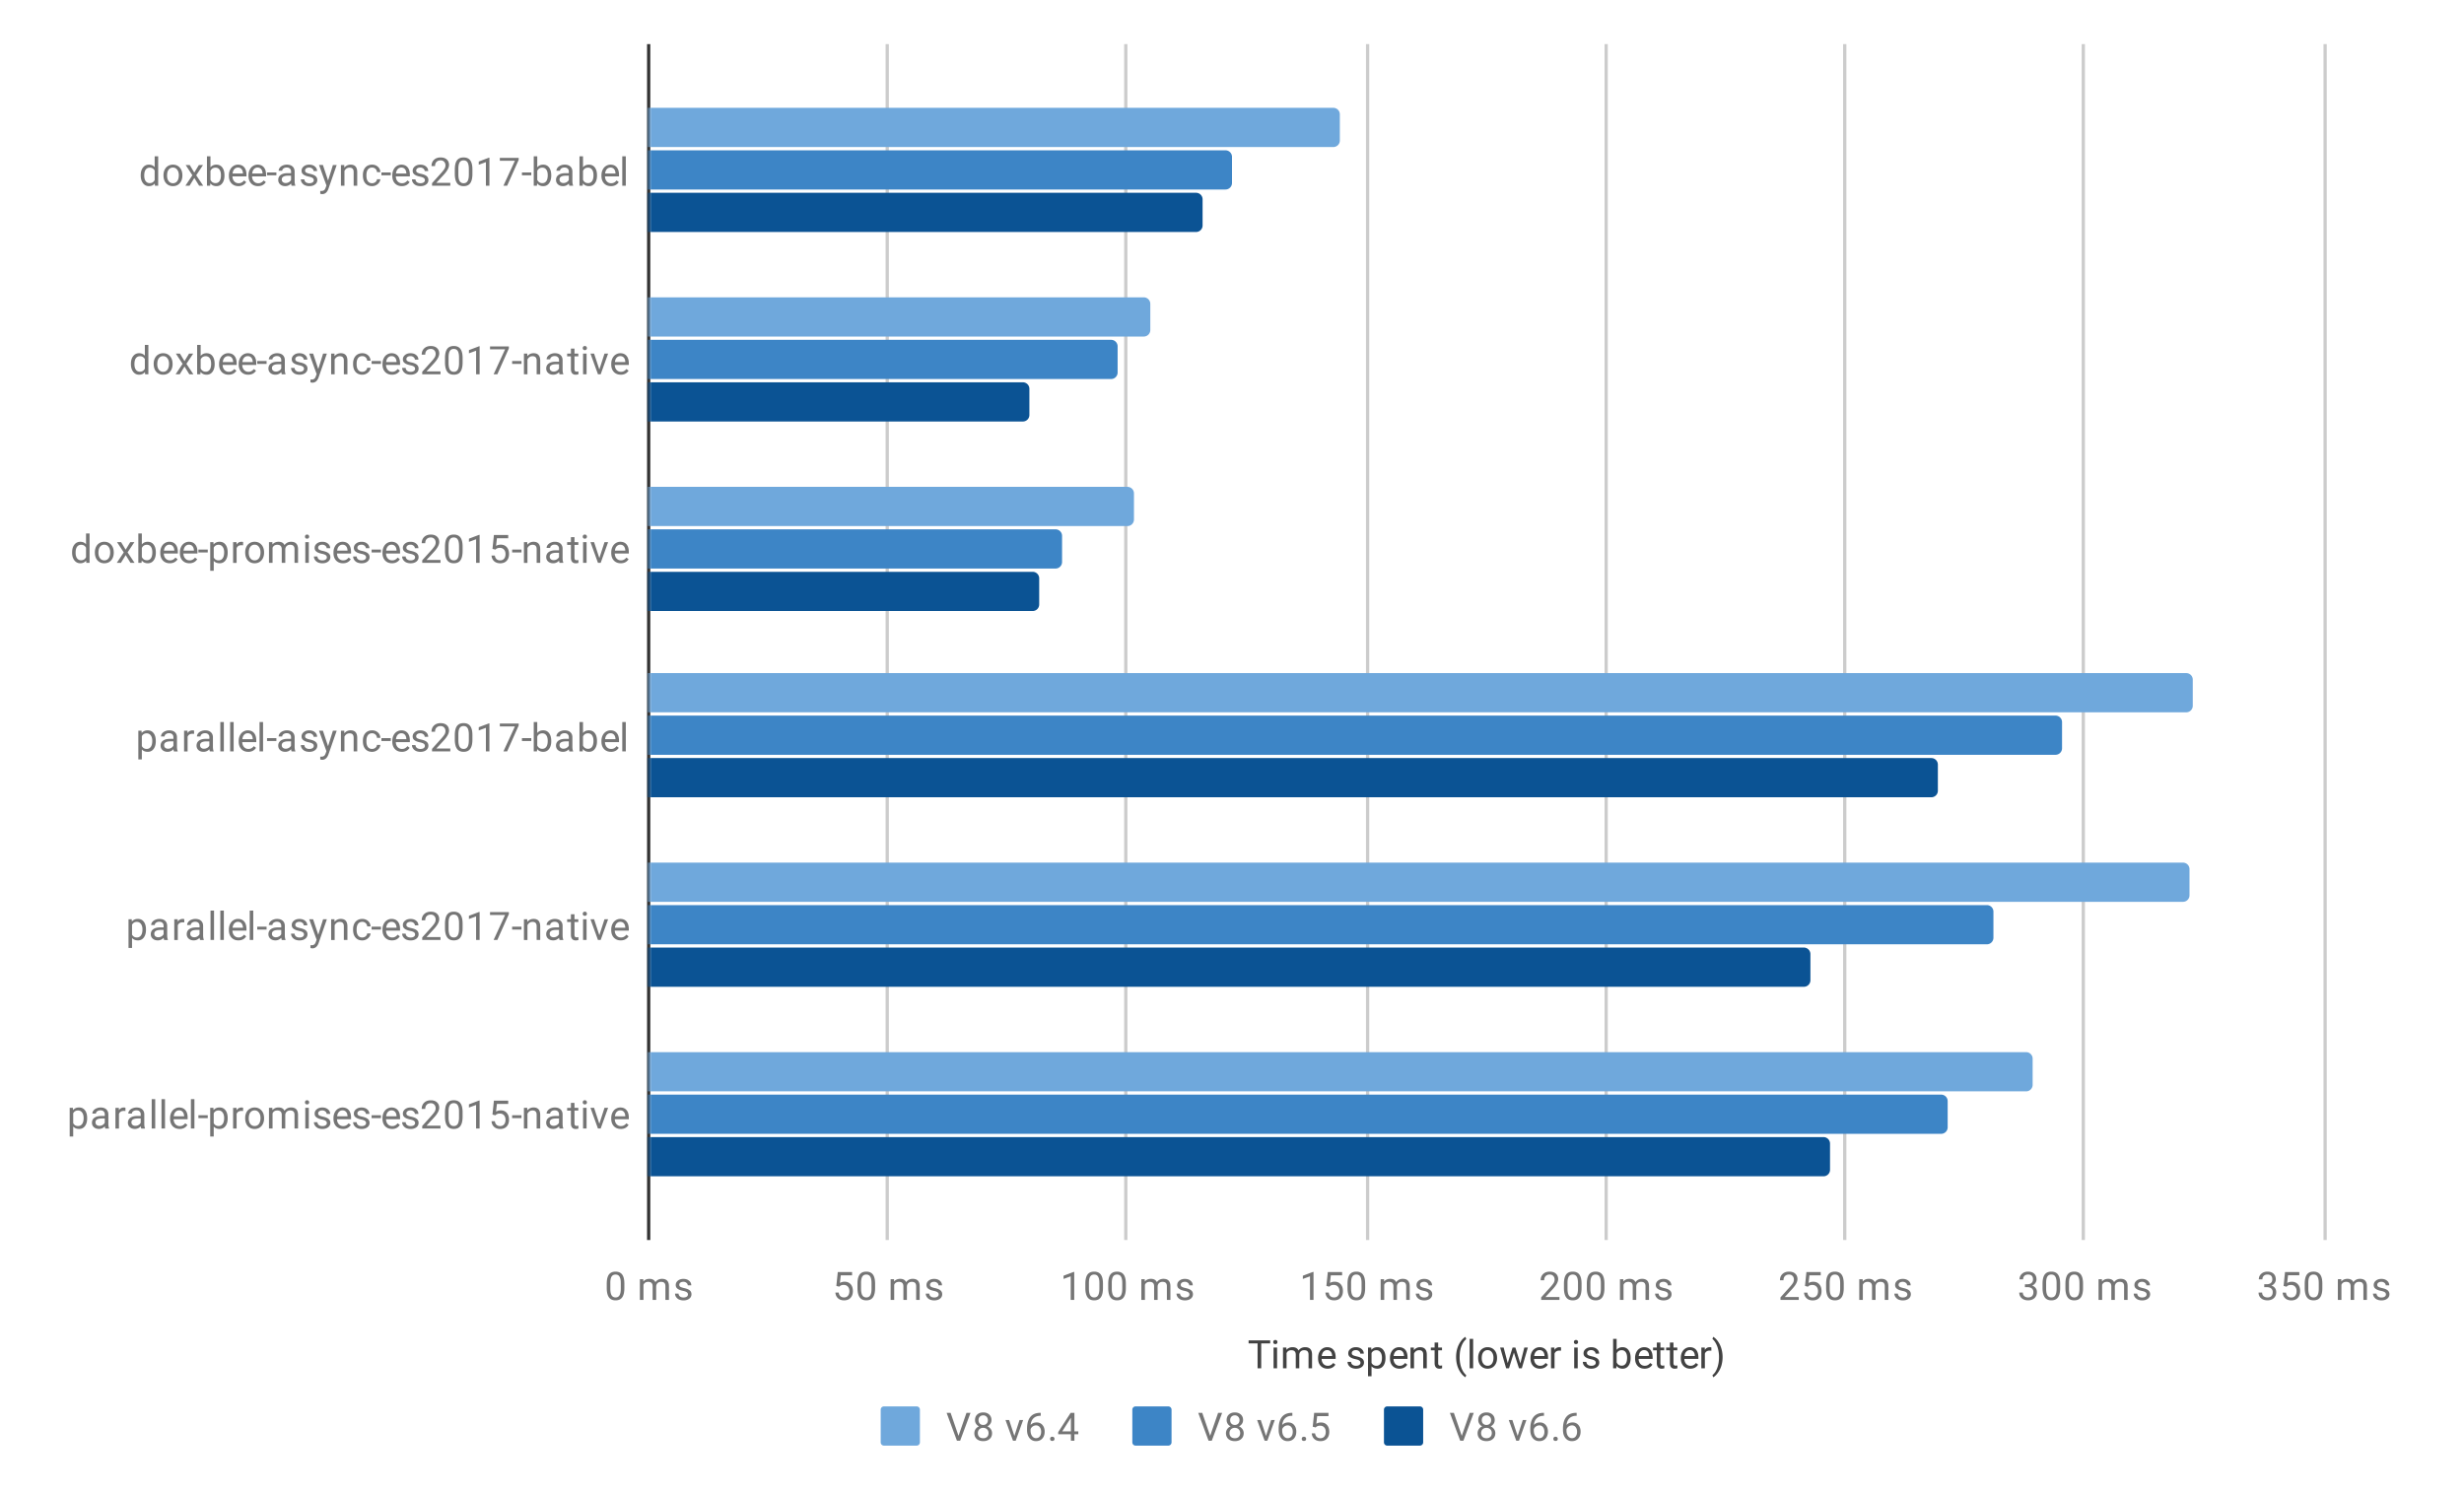
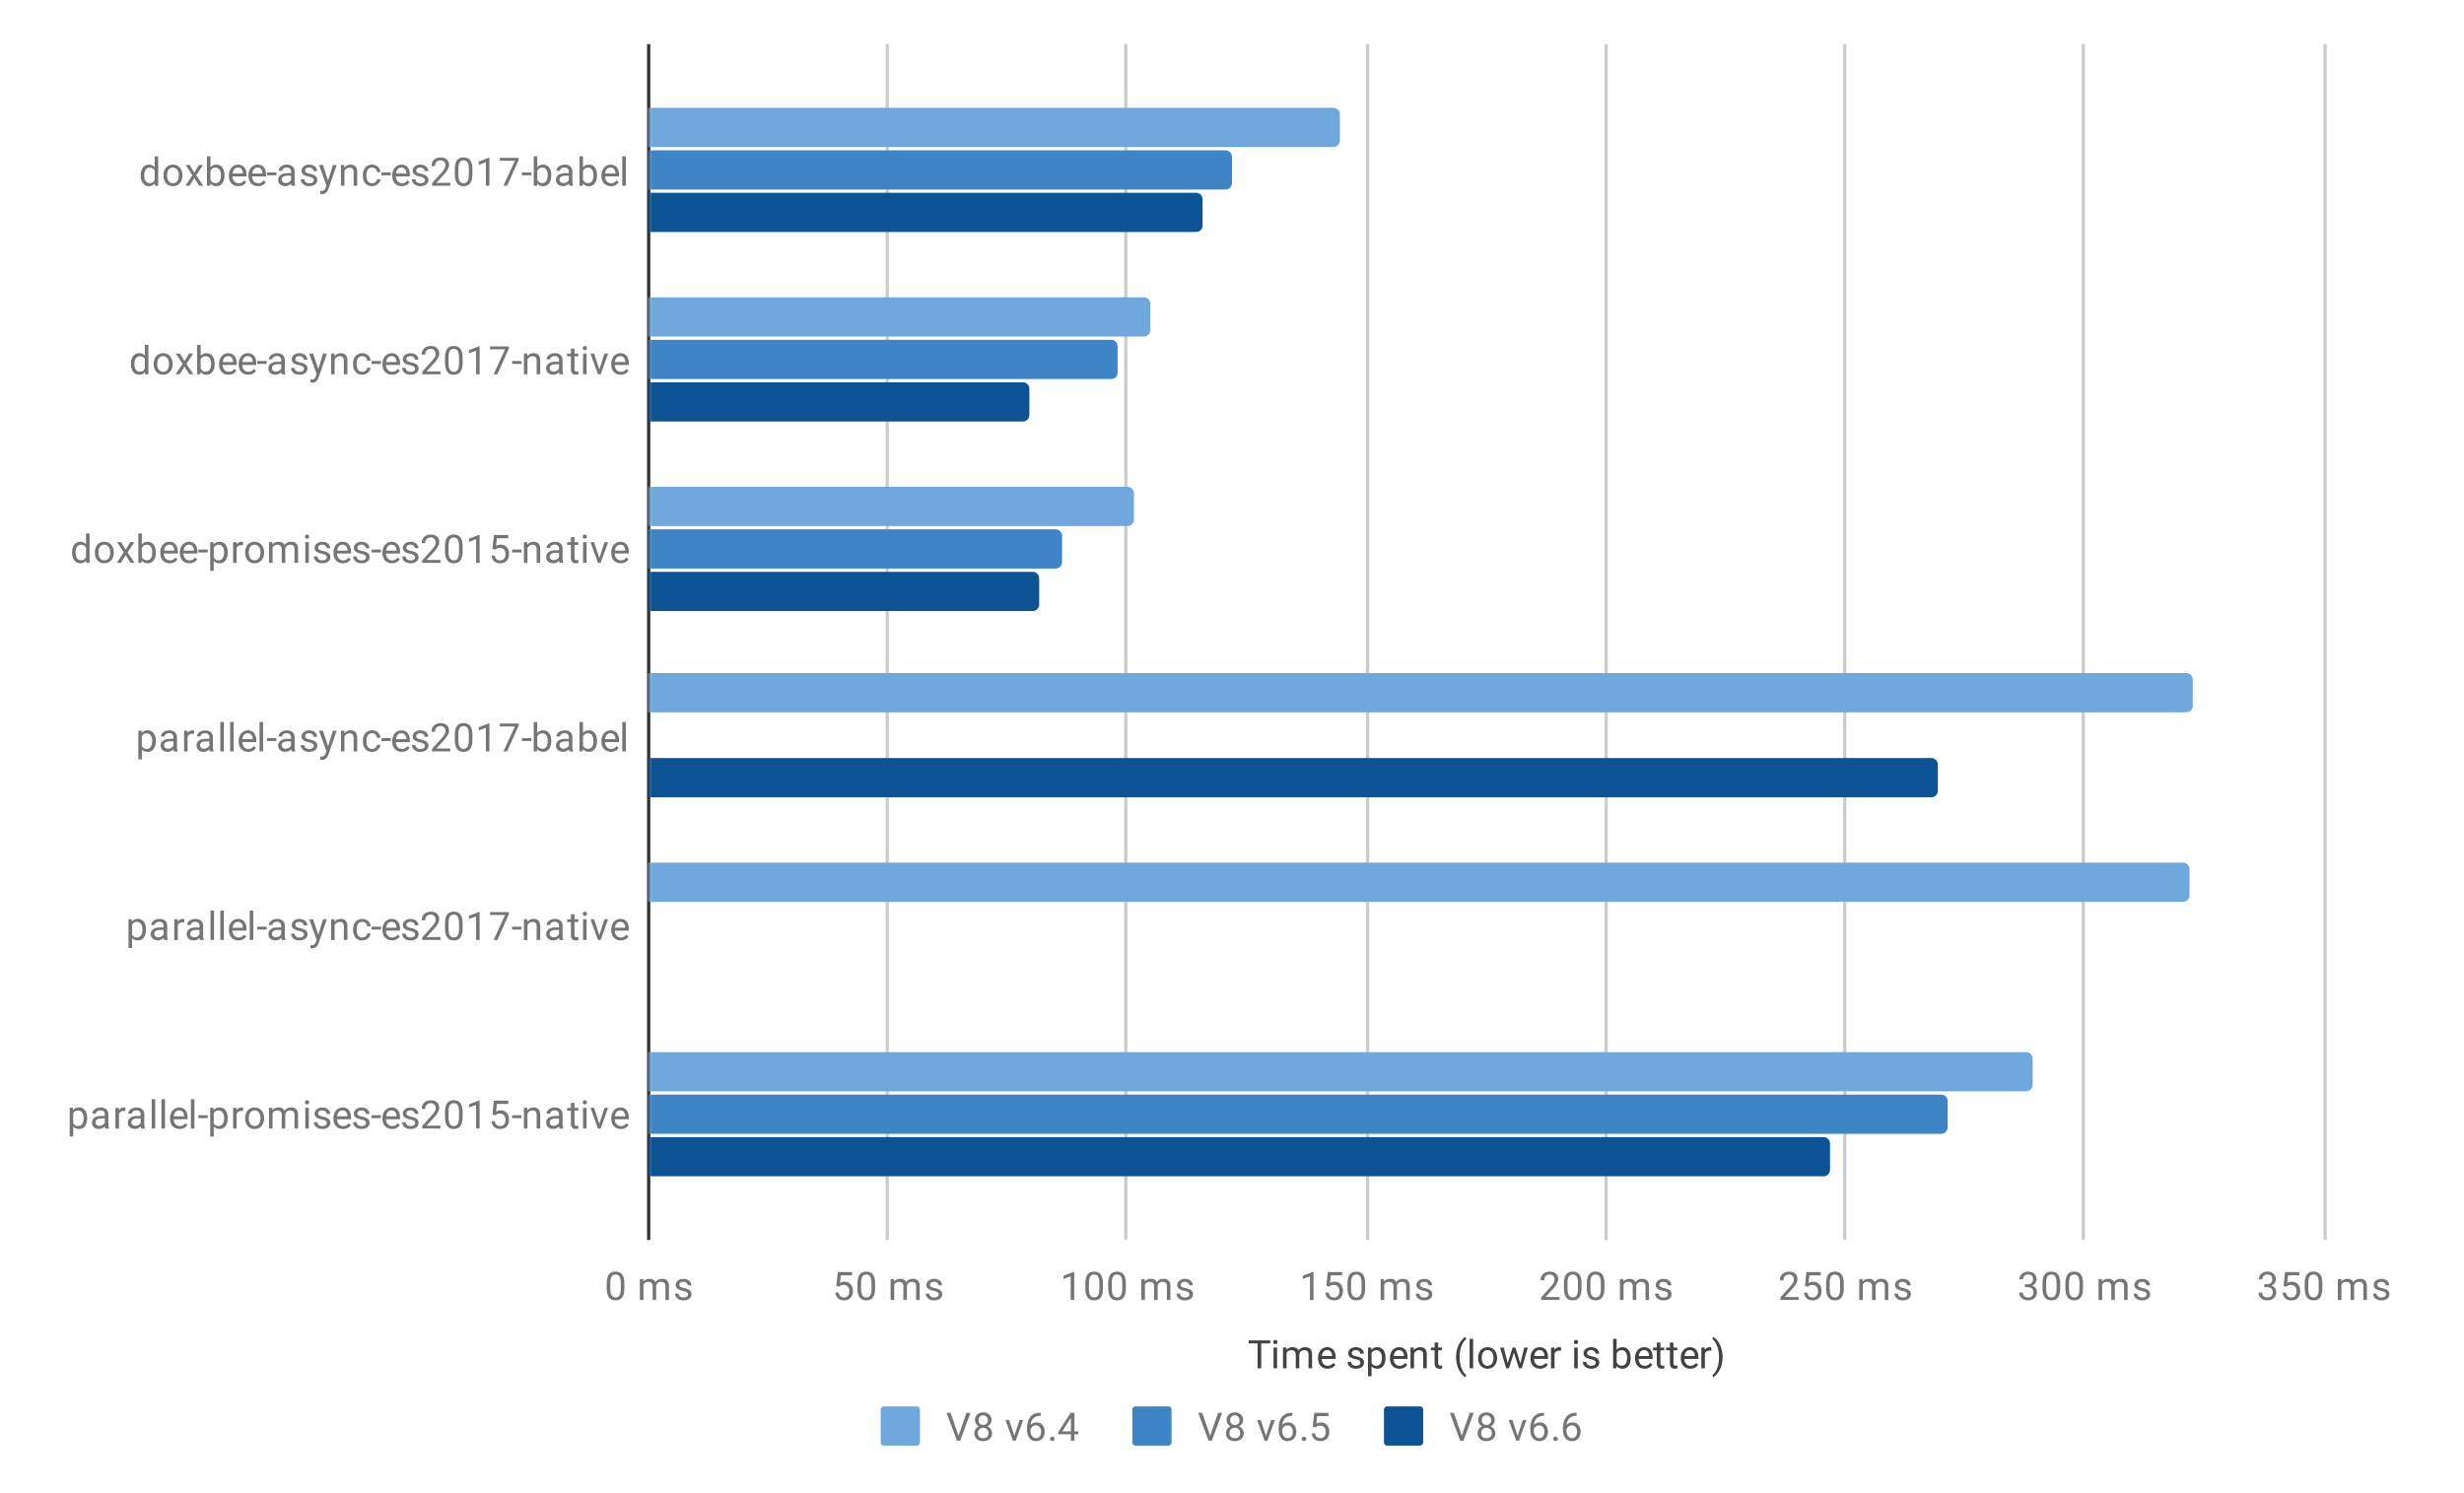
<svg xmlns="http://www.w3.org/2000/svg" xmlns:xlink="http://www.w3.org/1999/xlink" height="457" width="754">
  <rect width="100%" height="100%" fill="#808080" stroke="none" />
  <defs>
    <path id="a" d="m0 0h754v457h-754z" />
    <mask id="b" fill="#fff">
      <use fill="#fff" fill-rule="evenodd" xlink:href="#a" />
    </mask>
    <mask id="c" fill="#fff">
      <path d="m.5.388h512.592v366.462h-512.592z" fill="#fff" fill-rule="evenodd" />
    </mask>
    <mask id="d" fill="#fff">
      <path d="m.5.388h512.592v366.462h-512.592z" fill="#fff" fill-rule="evenodd" />
    </mask>
    <mask id="e" fill="#fff">
      <path d="m.5.388h512.592v366.462h-512.592z" fill="#fff" fill-rule="evenodd" />
    </mask>
    <mask id="f" fill="#fff">
      <path d="m.5.388h512.592v366.462h-512.592z" fill="#fff" fill-rule="evenodd" />
    </mask>
    <mask id="g" fill="#fff">
      <path d="m.5.388h512.592v366.462h-512.592z" fill="#fff" fill-rule="evenodd" />
    </mask>
    <mask id="h" fill="#fff">
      <path d="m.5.388h512.592v366.462h-512.592z" fill="#fff" fill-rule="evenodd" />
    </mask>
    <mask id="i" fill="#fff">
      <path d="m.5.388h512.592v366.462h-512.592z" fill="#fff" fill-rule="evenodd" />
    </mask>
    <mask id="j" fill="#fff">
      <path d="m.5.388h512.592v366.462h-512.592z" fill="#fff" fill-rule="evenodd" />
    </mask>
    <mask id="k" fill="#fff">
      <path d="m.5.388h512.592v366.462h-512.592z" fill="#fff" fill-rule="evenodd" />
    </mask>
    <mask id="l" fill="#fff">
      <path d="m.5.388h512.592v366.462h-512.592z" fill="#fff" fill-rule="evenodd" />
    </mask>
    <mask id="m" fill="#fff">
      <path d="m.5.388h512.592v366.462h-512.592z" fill="#fff" fill-rule="evenodd" />
    </mask>
    <mask id="n" fill="#fff">
      <path d="m.5.388h512.592v366.462h-512.592z" fill="#fff" fill-rule="evenodd" />
    </mask>
    <mask id="o" fill="#fff">
      <path d="m.5.388h512.592v366.462h-512.592z" fill="#fff" fill-rule="evenodd" />
    </mask>
    <mask id="p" fill="#fff">
      <path d="m.5.388h512.592v366.462h-512.592z" fill="#fff" fill-rule="evenodd" />
    </mask>
    <mask id="q" fill="#fff">
-       <path d="m.5.388h512.592v366.462h-512.592z" fill="#fff" fill-rule="evenodd" />
-     </mask>
+       </mask>
    <mask id="r" fill="#fff">
      <path d="m.5.388h512.592v366.462h-512.592z" fill="#fff" fill-rule="evenodd" />
    </mask>
    <mask id="s" fill="#fff">
      <path d="m.5.388h512.592v366.462h-512.592z" fill="#fff" fill-rule="evenodd" />
    </mask>
    <mask id="t" fill="#fff">
      <path d="m.5.388h512.592v366.462h-512.592z" fill="#fff" fill-rule="evenodd" />
    </mask>
    <mask id="u" fill="#fff">
      <path d="m.5.388h512.592v366.462h-512.592z" fill="#fff" fill-rule="evenodd" />
    </mask>
    <mask id="v" fill="#fff">
-       <path d="m.5.388h512.592v366.462h-512.592z" fill="#fff" fill-rule="evenodd" />
+       <path d="m.5.388h512.592h-512.592z" fill="#fff" fill-rule="evenodd" />
    </mask>
    <mask id="w" fill="#fff">
      <path d="m.5.388h512.592v366.462h-512.592z" fill="#fff" fill-rule="evenodd" />
    </mask>
    <mask id="x" fill="#fff">
-       <path d="m.5.388h512.592v366.462h-512.592z" fill="#fff" fill-rule="evenodd" />
-     </mask>
+       </mask>
    <mask id="y" fill="#fff">
      <path d="m.5.388h512.592v366.462h-512.592z" fill="#fff" fill-rule="evenodd" />
    </mask>
    <mask id="z" fill="#fff">
      <path d="m.5.388h512.592v366.462h-512.592z" fill="#fff" fill-rule="evenodd" />
    </mask>
    <mask id="A" fill="#fff">
      <path d="m.5.388h512.592v366.462h-512.592z" fill="#fff" fill-rule="evenodd" />
    </mask>
    <mask id="B" fill="#fff">
      <path d="m.5.388h512.592v366.462h-512.592z" fill="#fff" fill-rule="evenodd" />
    </mask>
    <mask id="C" fill="#fff">
      <path d="m.5.388h512.592v366.462h-512.592z" fill="#fff" fill-rule="evenodd" />
    </mask>
    <mask id="D" fill="#fff">
      <path d="m.5.388h512.592v366.462h-512.592z" fill="#fff" fill-rule="evenodd" />
    </mask>
    <mask id="E" fill="#fff">
      <path d="m.5.388h512.592v366.462h-512.592z" fill="#fff" fill-rule="evenodd" />
    </mask>
    <mask id="F" fill="#fff">
      <path d="m.5.388h512.592v366.462h-512.592z" fill="#fff" fill-rule="evenodd" />
    </mask>
    <mask id="G" fill="#fff">
      <path d="m.5.388h512.592v366.462h-512.592z" fill="#fff" fill-rule="evenodd" />
    </mask>
    <mask id="H" fill="#fff">
      <path d="m.5.388h512.592v366.462h-512.592z" fill="#fff" fill-rule="evenodd" />
    </mask>
    <mask id="I" fill="#fff">
      <path d="m.5.388h512.592v366.462h-512.592z" fill="#fff" fill-rule="evenodd" />
    </mask>
    <mask id="J" fill="#fff">
      <path d="m.5.388h512.592v366.462h-512.592z" fill="#fff" fill-rule="evenodd" />
    </mask>
    <mask id="K" fill="#fff">
      <path d="m.5.388h512.592v366.462h-512.592z" fill="#fff" fill-rule="evenodd" />
    </mask>
    <mask id="L" fill="#fff">
      <path d="m.5.388h512.592v366.462h-512.592z" fill="#fff" fill-rule="evenodd" />
    </mask>
  </defs>
  <g fill="none" fill-rule="evenodd">
    <use fill="#fff" xlink:href="#a" />
    <g mask="url(#b)">
      <path d="m0-57h754v514h-754z" fill="#fff" fill-rule="nonzero" />
      <path d="m198.5 13.5v366" stroke="#333" />
      <path d="m271.5 13.5v366m73-366v366m74-366v366m73-366v366m73-366v366m73-366v366m74-366v366" stroke="#ccc" />
      <path d="m0 32v-12h210a2 2 0 0 1 2 2v8a2 2 0 0 1 -2 2z" mask="url(#c)" transform="translate(198 13)" />
      <path d="m0 32v-12h210a2 2 0 0 1 2 2v8a2 2 0 0 1 -2 2z" fill="#6fa8dc" fill-rule="nonzero" mask="url(#d)" transform="translate(198 13)" />
      <path d="m0 90v-12h152a2 2 0 0 1 2 2v8a2 2 0 0 1 -2 2z" mask="url(#e)" transform="translate(198 13)" />
      <path d="m0 90v-12h152a2 2 0 0 1 2 2v8a2 2 0 0 1 -2 2z" fill="#6fa8dc" fill-rule="nonzero" mask="url(#f)" transform="translate(198 13)" />
      <path d="m0 148v-12h147a2 2 0 0 1 2 2v8a2 2 0 0 1 -2 2z" mask="url(#g)" transform="translate(198 13)" />
      <path d="m0 148v-12h147a2 2 0 0 1 2 2v8a2 2 0 0 1 -2 2z" fill="#6fa8dc" fill-rule="nonzero" mask="url(#h)" transform="translate(198 13)" />
      <path d="m0 205v-12h471a2 2 0 0 1 2 2v8a2 2 0 0 1 -2 2z" mask="url(#i)" transform="translate(198 13)" />
      <path d="m0 205v-12h471a2 2 0 0 1 2 2v8a2 2 0 0 1 -2 2z" fill="#6fa8dc" fill-rule="nonzero" mask="url(#j)" transform="translate(198 13)" />
      <path d="m0 263v-12h470a2 2 0 0 1 2 2v8a2 2 0 0 1 -2 2z" mask="url(#k)" transform="translate(198 13)" />
      <path d="m0 263v-12h470a2 2 0 0 1 2 2v8a2 2 0 0 1 -2 2z" fill="#6fa8dc" fill-rule="nonzero" mask="url(#l)" transform="translate(198 13)" />
      <path d="m0 321v-12h422a2 2 0 0 1 2 2v8a2 2 0 0 1 -2 2z" mask="url(#m)" transform="translate(198 13)" />
      <path d="m0 321v-12h422a2 2 0 0 1 2 2v8a2 2 0 0 1 -2 2z" fill="#6fa8dc" fill-rule="nonzero" mask="url(#n)" transform="translate(198 13)" />
      <path d="m0 45v-12h177a2 2 0 0 1 2 2v8a2 2 0 0 1 -2 2z" mask="url(#o)" transform="translate(198 13)" />
      <path d="m0 45v-12h177a2 2 0 0 1 2 2v8a2 2 0 0 1 -2 2z" fill="#3d85c6" fill-rule="nonzero" mask="url(#p)" transform="translate(198 13)" />
      <path d="m0 103v-12h142a2 2 0 0 1 2 2v8a2 2 0 0 1 -2 2z" mask="url(#q)" transform="translate(198 13)" />
      <path d="m0 103v-12h142a2 2 0 0 1 2 2v8a2 2 0 0 1 -2 2z" fill="#3d85c6" fill-rule="nonzero" mask="url(#r)" transform="translate(198 13)" />
      <path d="m0 161v-12h125a2 2 0 0 1 2 2v8a2 2 0 0 1 -2 2z" mask="url(#s)" transform="translate(198 13)" />
      <path d="m0 161v-12h125a2 2 0 0 1 2 2v8a2 2 0 0 1 -2 2z" fill="#3d85c6" fill-rule="nonzero" mask="url(#t)" transform="translate(198 13)" />
      <path d="m0 218v-12h431a2 2 0 0 1 2 2v8a2 2 0 0 1 -2 2z" mask="url(#u)" transform="translate(198 13)" />
      <path d="m0 218v-12h431a2 2 0 0 1 2 2v8a2 2 0 0 1 -2 2z" fill="#3d85c6" fill-rule="nonzero" mask="url(#v)" transform="translate(198 13)" />
      <path d="m0 276v-12h410a2 2 0 0 1 2 2v8a2 2 0 0 1 -2 2z" mask="url(#w)" transform="translate(198 13)" />
      <path d="m0 276v-12h410a2 2 0 0 1 2 2v8a2 2 0 0 1 -2 2z" fill="#3d85c6" fill-rule="nonzero" mask="url(#x)" transform="translate(198 13)" />
      <path d="m0 334v-12h396a2 2 0 0 1 2 2v8a2 2 0 0 1 -2 2z" mask="url(#y)" transform="translate(198 13)" />
      <path d="m0 334v-12h396a2 2 0 0 1 2 2v8a2 2 0 0 1 -2 2z" fill="#3d85c6" fill-rule="nonzero" mask="url(#z)" transform="translate(198 13)" />
      <path d="m0 58v-12h168a2 2 0 0 1 2 2v8a2 2 0 0 1 -2 2z" mask="url(#A)" transform="translate(198 13)" />
      <path d="m0 58v-12h168a2 2 0 0 1 2 2v8a2 2 0 0 1 -2 2z" fill="#0b5394" fill-rule="nonzero" mask="url(#B)" transform="translate(198 13)" />
      <path d="m0 116v-12h115a2 2 0 0 1 2 2v8a2 2 0 0 1 -2 2z" mask="url(#C)" transform="translate(198 13)" />
      <path d="m0 116v-12h115a2 2 0 0 1 2 2v8a2 2 0 0 1 -2 2z" fill="#0b5394" fill-rule="nonzero" mask="url(#D)" transform="translate(198 13)" />
      <path d="m0 174v-12h118a2 2 0 0 1 2 2v8a2 2 0 0 1 -2 2z" mask="url(#E)" transform="translate(198 13)" />
      <path d="m0 174v-12h118a2 2 0 0 1 2 2v8a2 2 0 0 1 -2 2z" fill="#0b5394" fill-rule="nonzero" mask="url(#F)" transform="translate(198 13)" />
      <path d="m0 231v-12h393a2 2 0 0 1 2 2v8a2 2 0 0 1 -2 2z" mask="url(#G)" transform="translate(198 13)" />
      <path d="m0 231v-12h393a2 2 0 0 1 2 2v8a2 2 0 0 1 -2 2z" fill="#0b5394" fill-rule="nonzero" mask="url(#H)" transform="translate(198 13)" />
      <path d="m0 289v-12h354a2 2 0 0 1 2 2v8a2 2 0 0 1 -2 2z" mask="url(#I)" transform="translate(198 13)" />
-       <path d="m0 289v-12h354a2 2 0 0 1 2 2v8a2 2 0 0 1 -2 2z" fill="#0b5394" fill-rule="nonzero" mask="url(#J)" transform="translate(198 13)" />
      <path d="m0 347v-12h360a2 2 0 0 1 2 2v8a2 2 0 0 1 -2 2z" mask="url(#K)" transform="translate(198 13)" />
      <g fill-rule="nonzero">
        <path d="m0 347v-12h360a2 2 0 0 1 2 2v8a2 2 0 0 1 -2 2z" fill="#0b5394" mask="url(#L)" transform="translate(198 13)" />
        <path d="m388.687 411.145h-2.75v7.61h-1.11v-7.61h-2.75v-.922h6.61zm2.109 7.61h-1.078v-6.344h1.078zm-1.172-8.016c0-.177.052-.328.156-.453.115-.125.276-.188.485-.188.208 0 .364.063.468.188a.645.645 0 0 1 .172.453.625.625 0 0 1 -.172.437c-.104.115-.26.172-.468.172-.209 0-.37-.057-.485-.172a.661.661 0 0 1 -.156-.437zm4.016 1.672.03.703c.459-.542 1.084-.813 1.876-.813.885 0 1.49.339 1.812 1.016.209-.302.48-.547.813-.734.344-.188.745-.282 1.203-.282 1.396 0 2.104.735 2.125 2.204v4.25h-1.078v-4.188c0-.448-.104-.781-.313-1-.208-.23-.557-.344-1.046-.344-.407 0-.745.12-1.016.36-.26.24-.411.563-.453.968v4.204h-1.078v-4.157c0-.917-.453-1.375-1.36-1.375-.708 0-1.192.302-1.453.907v4.625h-1.094v-6.344zm12.609 6.469c-.865 0-1.568-.281-2.11-.844-.53-.573-.796-1.334-.796-2.281v-.188c0-.635.12-1.198.36-1.687.24-.5.573-.886 1-1.157a2.547 2.547 0 0 1 1.405-.422c.823 0 1.464.271 1.922.813.459.541.688 1.317.688 2.328v.453h-4.297c.02.625.203 1.13.547 1.516.354.385.802.578 1.344.578.375 0 .692-.078.953-.234.27-.157.51-.365.718-.625l.657.515c-.531.823-1.328 1.235-2.391 1.235zm-.14-5.688c-.438 0-.808.161-1.11.484-.291.313-.468.756-.531 1.329h3.172v-.079c-.031-.552-.182-.979-.453-1.28-.26-.303-.62-.454-1.079-.454zm10.203 3.875a.765.765 0 0 0 -.344-.672c-.219-.167-.604-.307-1.156-.422-.542-.115-.974-.255-1.297-.422s-.563-.36-.72-.578a1.481 1.481 0 0 1 -.218-.812c0-.52.219-.958.656-1.313.438-.365 1-.547 1.688-.547.719 0 1.297.188 1.734.563.448.365.672.833.672 1.406h-1.078c0-.291-.13-.541-.39-.75-.25-.219-.563-.328-.938-.328-.396 0-.709.089-.938.266a.786.786 0 0 0 -.328.656c0 .26.104.458.313.594.208.135.583.265 1.125.39.541.115.979.255 1.312.422s.578.37.735.61c.167.24.25.526.25.859 0 .573-.23 1.032-.688 1.375-.448.344-1.031.516-1.75.516a3.3 3.3 0 0 1 -1.36-.266 2.259 2.259 0 0 1 -.905-.766 1.826 1.826 0 0 1 -.329-1.047h1.079c.02.365.166.656.437.875.27.209.63.313 1.078.313.407 0 .735-.083.985-.25s.375-.39.375-.672zm7.656-1.406c0 .958-.219 1.734-.656 2.328-.438.593-1.037.89-1.797.89-.771 0-1.376-.245-1.813-.734v3.047h-1.078v-8.781h.984l.047.703c.448-.542 1.063-.813 1.844-.813.76 0 1.359.287 1.797.86.448.573.672 1.37.672 2.39zm-1.078-.125c0-.719-.157-1.281-.47-1.688-.301-.417-.718-.625-1.25-.625-.655 0-1.145.287-1.468.86v3.031c.323.583.818.875 1.485.875.52 0 .931-.203 1.234-.61.313-.416.469-1.03.469-1.843zm5.359 3.344c-.865 0-1.568-.281-2.11-.844-.53-.573-.796-1.334-.796-2.281v-.188c0-.635.12-1.198.36-1.687.24-.5.573-.886 1-1.157a2.547 2.547 0 0 1 1.405-.422c.823 0 1.464.271 1.922.813.459.541.688 1.317.688 2.328v.453h-4.297c.02.625.203 1.13.547 1.516.354.385.802.578 1.344.578.375 0 .692-.078.953-.234.27-.157.51-.365.718-.625l.657.515c-.531.823-1.328 1.235-2.391 1.235zm-.14-5.688c-.438 0-.808.161-1.11.484-.291.313-.468.756-.531 1.329h3.172v-.079c-.031-.552-.182-.979-.453-1.28-.26-.303-.62-.454-1.079-.454zm4.53-.781.032.797c.49-.605 1.125-.907 1.906-.907 1.344 0 2.021.755 2.031 2.266v4.188h-1.093v-4.204c0-.447-.104-.78-.313-1-.198-.219-.516-.328-.953-.328-.354 0-.666.094-.937.282a1.9 1.9 0 0 0 -.61.734v4.516h-1.078v-6.344h1.016zm7.454-1.531v1.53h1.172v.845h-1.172v3.921c0 .26.052.454.156.579s.281.187.531.187c.125 0 .297-.02.516-.062v.875a2.906 2.906 0 0 1 -.828.125c-.48 0-.844-.146-1.094-.438-.25-.302-.375-.724-.375-1.266v-3.921h-1.156v-.844h1.156v-1.531zm5.484 4.406c0-.875.115-1.719.344-2.531a7.555 7.555 0 0 1 1.062-2.22c.47-.667.96-1.135 1.47-1.405l.218.718c-.573.438-1.042 1.105-1.406 2-.365.896-.563 1.901-.594 3.016l-.016.5c0 1.51.276 2.818.828 3.922.333.667.73 1.187 1.188 1.562l-.219.657c-.52-.281-1.02-.766-1.5-1.454-.917-1.323-1.375-2.911-1.375-4.765zm5.219 3.469h-1.078v-9h1.078zm1.531-3.235c0-.615.12-1.172.36-1.672.25-.5.593-.88 1.03-1.14a2.762 2.762 0 0 1 1.485-.407c.865 0 1.563.297 2.094.891.541.593.812 1.39.812 2.39v.079c0 .615-.12 1.167-.359 1.656-.24.49-.579.875-1.016 1.156-.437.271-.942.407-1.515.407-.854 0-1.552-.297-2.094-.891-.531-.604-.797-1.4-.797-2.39zm1.094.14c0 .699.161 1.261.484 1.688.333.427.771.641 1.313.641.552 0 .99-.213 1.312-.64.323-.438.485-1.048.485-1.829 0-.687-.167-1.245-.5-1.672-.323-.437-.761-.656-1.313-.656-.531 0-.964.213-1.297.64-.323.417-.484 1.027-.484 1.829zm11.812 1.595 1.22-4.844h1.077l-1.843 6.344h-.875l-1.547-4.813-1.5 4.813h-.875l-1.844-6.344h1.078l1.25 4.75 1.484-4.75h.86zm6.016 1.625c-.865 0-1.568-.281-2.11-.844-.53-.573-.796-1.334-.796-2.281v-.188c0-.635.12-1.198.36-1.687.24-.5.573-.886 1-1.157a2.547 2.547 0 0 1 1.405-.422c.823 0 1.464.271 1.922.813.459.541.688 1.317.688 2.328v.453h-4.297c.02.625.203 1.13.547 1.516.354.385.802.578 1.344.578.375 0 .692-.078.953-.234.27-.157.51-.365.718-.625l.657.515c-.531.823-1.328 1.235-2.391 1.235zm-.14-5.688c-.438 0-.808.161-1.11.484-.291.313-.468.756-.531 1.329h3.172v-.079c-.031-.552-.182-.979-.453-1.28-.26-.303-.62-.454-1.079-.454zm6.578.188a4.195 4.195 0 0 0 -.532-.032c-.719 0-1.203.302-1.453.907v4.5h-1.078v-6.344h1.047l.016.734c.353-.563.858-.844 1.515-.844.209 0 .37.026.485.079zm5.109 5.375h-1.078v-6.344h1.078zm-1.172-8.016c0-.177.052-.328.156-.453.115-.125.276-.188.485-.188.208 0 .364.063.468.188a.645.645 0 0 1 .172.453.625.625 0 0 1 -.172.437c-.104.115-.26.172-.468.172-.209 0-.37-.057-.485-.172a.661.661 0 0 1 -.156-.437zm6.688 6.328a.765.765 0 0 0 -.344-.672c-.219-.167-.604-.307-1.156-.422-.542-.115-.974-.255-1.297-.422s-.563-.36-.72-.578a1.481 1.481 0 0 1 -.218-.812c0-.52.219-.958.656-1.313.438-.365 1-.547 1.688-.547.719 0 1.297.188 1.734.563.448.365.672.833.672 1.406h-1.078c0-.291-.13-.541-.39-.75-.25-.219-.563-.328-.938-.328-.396 0-.709.089-.938.266a.786.786 0 0 0 -.328.656c0 .26.104.458.313.594.208.135.583.265 1.125.39.541.115.979.255 1.312.422s.578.37.735.61c.167.24.25.526.25.859 0 .573-.23 1.032-.688 1.375-.448.344-1.031.516-1.75.516a3.3 3.3 0 0 1 -1.36-.266 2.259 2.259 0 0 1 -.905-.766 1.826 1.826 0 0 1 -.329-1.047h1.079c.02.365.166.656.437.875.27.209.63.313 1.078.313.407 0 .735-.083.985-.25s.375-.39.375-.672zm10.671-1.406c0 .969-.224 1.75-.671 2.344-.438.583-1.032.875-1.782.875-.802 0-1.422-.287-1.86-.86l-.062.735h-.984v-9h1.078v3.359c.437-.542 1.042-.813 1.813-.813.77 0 1.375.292 1.812.875.437.573.656 1.37.656 2.391zm-1.078-.125c0-.74-.146-1.308-.437-1.703-.281-.407-.688-.61-1.219-.61-.719 0-1.234.328-1.547.985v2.75c.333.667.849 1 1.547 1 .52 0 .927-.203 1.219-.61.291-.406.437-1.01.437-1.812zm5.344 3.344c-.865 0-1.568-.281-2.11-.844-.53-.573-.796-1.334-.796-2.281v-.188c0-.635.12-1.198.36-1.687.24-.5.573-.886 1-1.157a2.547 2.547 0 0 1 1.405-.422c.823 0 1.464.271 1.922.813.459.541.688 1.317.688 2.328v.453h-4.297c.02.625.203 1.13.547 1.516.354.385.802.578 1.344.578.375 0 .692-.078.953-.234.27-.157.51-.365.718-.625l.657.515c-.531.823-1.328 1.235-2.391 1.235zm-.14-5.688c-.438 0-.808.161-1.11.484-.291.313-.468.756-.531 1.329h3.172v-.079c-.031-.552-.182-.979-.453-1.28-.26-.303-.62-.454-1.079-.454zm4.984-2.312v1.53h1.172v.845h-1.172v3.921c0 .26.052.454.156.579s.281.187.531.187c.125 0 .297-.02.516-.062v.875a2.906 2.906 0 0 1 -.828.125c-.48 0-.844-.146-1.094-.438-.25-.302-.375-.724-.375-1.266v-3.921h-1.156v-.844h1.156v-1.531zm4 0v1.53h1.172v.845h-1.172v3.921c0 .26.052.454.156.579s.281.187.531.187c.125 0 .297-.02.516-.062v.875a2.906 2.906 0 0 1 -.828.125c-.48 0-.844-.146-1.094-.438-.25-.302-.375-.724-.375-1.266v-3.921h-1.156v-.844h1.156v-1.531zm5.156 8c-.865 0-1.568-.281-2.11-.844-.53-.573-.796-1.334-.796-2.281v-.188c0-.635.12-1.198.36-1.687.24-.5.573-.886 1-1.157a2.547 2.547 0 0 1 1.405-.422c.823 0 1.464.271 1.922.813.459.541.688 1.317.688 2.328v.453h-4.297c.02.625.203 1.13.547 1.516.354.385.802.578 1.344.578.375 0 .692-.078.953-.234.27-.157.51-.365.718-.625l.657.515c-.531.823-1.328 1.235-2.391 1.235zm-.14-5.688c-.438 0-.808.161-1.11.484-.292.313-.469.756-.531 1.329h3.172v-.079c-.031-.552-.182-.979-.453-1.28-.26-.303-.62-.454-1.079-.454zm6.577.188a4.178 4.178 0 0 0 -.53-.032c-.72 0-1.204.302-1.454.907v4.5h-1.078v-6.344h1.047l.015.734c.355-.563.86-.844 1.516-.844.209 0 .37.026.485.079v1zm3.438 1.968c0 .875-.115 1.714-.344 2.516a7.293 7.293 0 0 1 -1.062 2.203c-.469.677-.958 1.157-1.469 1.438l-.234-.657c.604-.458 1.088-1.171 1.453-2.14.365-.98.552-2.058.562-3.235v-.187a9.47 9.47 0 0 0 -.265-2.297 7.09 7.09 0 0 0 -.72-1.89c-.301-.563-.645-1-1.03-1.313l.234-.656c.51.28 1 .754 1.469 1.421a7.249 7.249 0 0 1 1.047 2.22c.24.801.359 1.66.359 2.577z" fill="#424242" />
        <path d="m43.063 53.624c0-.98.229-1.76.687-2.344.459-.593 1.063-.89 1.813-.89.74 0 1.328.25 1.765.75v-3.297h1.078v9h-1l-.047-.688c-.437.542-1.041.813-1.812.813-.73 0-1.328-.302-1.797-.906-.459-.605-.688-1.391-.688-2.36v-.078zm1.078.125c0 .719.146 1.281.437 1.688.302.406.713.609 1.234.609.688 0 1.193-.313 1.516-.938v-2.906c-.323-.593-.823-.89-1.5-.89-.531 0-.948.203-1.25.609-.291.407-.437 1.016-.437 1.828zm5.89-.14c0-.615.12-1.172.36-1.672.25-.5.593-.88 1.03-1.141.438-.27.933-.406 1.485-.406.865 0 1.563.297 2.094.89.542.593.813 1.39.813 2.39v.079c0 .615-.12 1.167-.36 1.656-.24.49-.579.876-1.016 1.157-.437.27-.942.406-1.515.406-.854 0-1.552-.297-2.094-.89-.531-.605-.797-1.402-.797-2.391v-.079zm1.094.14c0 .698.161 1.26.484 1.688.333.427.771.64 1.313.64.552 0 .99-.213 1.312-.64.323-.438.485-1.048.485-1.829 0-.687-.167-1.244-.5-1.671-.323-.438-.761-.657-1.313-.657-.531 0-.964.213-1.297.64-.323.417-.484 1.027-.484 1.829zm8.328-.937 1.406-2.313h1.266l-2.078 3.14 2.14 3.204h-1.25l-1.468-2.375-1.469 2.375h-1.266l2.141-3.203-2.063-3.141h1.25zm9.234.937c0 .969-.224 1.75-.671 2.344-.438.583-1.032.875-1.782.875-.802 0-1.422-.287-1.859-.86l-.063.735h-.984v-9h1.078v3.36c.437-.542 1.042-.813 1.813-.813.77 0 1.375.292 1.812.875.437.573.656 1.37.656 2.39zm-1.078-.125c0-.74-.146-1.308-.437-1.703-.281-.407-.688-.61-1.219-.61-.719 0-1.234.328-1.547.985v2.75c.333.667.849 1 1.547 1 .52 0 .927-.203 1.219-.61.291-.406.437-1.01.437-1.812zm5.344 3.344c-.865 0-1.568-.281-2.11-.844-.53-.573-.796-1.334-.796-2.281v-.188c0-.635.12-1.198.36-1.687.24-.5.573-.885 1-1.156a2.552 2.552 0 0 1 1.406-.422c.823 0 1.463.27 1.921.812.459.542.688 1.318.688 2.328v.453h-4.297c.02.625.203 1.13.547 1.516.354.385.802.578 1.344.578.375 0 .692-.078.953-.234.27-.157.51-.365.719-.625l.656.515c-.531.823-1.328 1.235-2.39 1.235zm-.14-5.688a1.46 1.46 0 0 0 -1.11.485c-.291.312-.468.755-.531 1.328h3.172v-.078c-.031-.552-.182-.98-.453-1.282-.26-.302-.62-.453-1.079-.453zm6.14 5.688c-.865 0-1.568-.281-2.11-.844-.53-.573-.796-1.334-.796-2.281v-.188c0-.635.12-1.198.36-1.687.24-.5.573-.885 1-1.156a2.552 2.552 0 0 1 1.406-.422c.823 0 1.463.27 1.921.812.459.542.688 1.318.688 2.328v.453h-4.297c.02.625.203 1.13.547 1.516.354.385.802.578 1.344.578.375 0 .692-.078.953-.234.27-.157.51-.365.719-.625l.656.515c-.531.823-1.328 1.235-2.39 1.235zm-.14-5.688a1.46 1.46 0 0 0 -1.11.485c-.291.312-.468.755-.531 1.328h3.172v-.078c-.031-.552-.182-.98-.453-1.282-.26-.302-.62-.453-1.079-.453zm5.765 2.375h-2.86v-.875h2.86zm4.656 3.188c-.062-.125-.114-.35-.156-.672-.5.531-1.099.797-1.797.797-.625 0-1.14-.177-1.547-.531-.395-.355-.593-.808-.593-1.36 0-.656.25-1.166.75-1.531s1.208-.547 2.125-.547h1.046v-.5c0-.375-.114-.671-.343-.89-.219-.23-.552-.344-1-.344-.385 0-.708.099-.969.297-.26.187-.39.421-.39.703h-1.094c0-.323.11-.63.328-.922a2.31 2.31 0 0 1 .922-.688 2.999 2.999 0 0 1 1.265-.265c.74 0 1.313.182 1.719.547.417.364.635.864.656 1.5v2.921c0 .583.073 1.047.219 1.391v.094zm-1.796-.828c.343 0 .666-.089.968-.266s.52-.406.656-.687v-1.297h-.843c-1.333 0-2 .39-2 1.172 0 .333.115.599.344.796.229.188.52.282.874.282zm8.578-.86a.765.765 0 0 0 -.344-.672c-.219-.167-.604-.307-1.156-.421-.542-.115-.974-.255-1.297-.422s-.563-.36-.719-.578c-.146-.23-.219-.5-.219-.813 0-.52.219-.958.656-1.312.438-.365 1-.547 1.688-.547.719 0 1.297.187 1.734.562.448.365.672.833.672 1.406h-1.078c0-.291-.13-.541-.39-.75-.25-.219-.563-.328-.938-.328-.396 0-.709.089-.938.266a.786.786 0 0 0 -.328.656c0 .26.104.458.313.594.208.135.583.265 1.125.39.541.115.979.255 1.312.422s.578.37.735.61c.167.24.25.527.25.86 0 .573-.23 1.03-.688 1.374-.448.344-1.031.516-1.75.516a3.3 3.3 0 0 1 -1.36-.266 2.262 2.262 0 0 1 -.905-.765 1.83 1.83 0 0 1 -.329-1.047h1.079c.02.365.166.656.437.875.27.208.63.312 1.078.312.407 0 .735-.083.985-.25s.375-.39.375-.672zm4.375.094 1.484-4.75h1.156l-2.547 7.328c-.395 1.052-1.02 1.578-1.875 1.578l-.218-.015-.391-.078v-.875l.281.015c.375 0 .662-.073.86-.219.208-.145.38-.416.515-.812l.235-.656-2.266-6.266h1.188zm4.953-4.75.031.797c.49-.604 1.125-.906 1.906-.906 1.344 0 2.021.755 2.031 2.265v4.188h-1.093v-4.203c0-.448-.104-.781-.313-1-.198-.219-.516-.328-.953-.328a1.61 1.61 0 0 0 -.937.28c-.26.188-.464.433-.61.735v4.516h-1.078v-6.344zm8.515 5.578c.386 0 .725-.115 1.016-.344.292-.24.453-.536.484-.89h1.032a1.973 1.973 0 0 1 -.391 1.047 2.51 2.51 0 0 1 -.922.78 2.562 2.562 0 0 1 -1.219.298c-.864 0-1.551-.287-2.062-.86-.5-.583-.75-1.375-.75-2.375v-.187c0-.615.11-1.161.328-1.64.23-.48.552-.85.969-1.11.427-.27.932-.406 1.515-.406.709 0 1.297.213 1.766.64.48.417.735.969.766 1.657h-1.032c-.03-.417-.187-.755-.468-1.016a1.465 1.465 0 0 0 -1.032-.39c-.552 0-.979.198-1.28.593-.303.396-.454.969-.454 1.719v.203c0 .73.151 1.292.453 1.687.302.396.729.594 1.281.594zm5.72-2.422h-2.86v-.875h2.86zm3.374 3.313c-.865 0-1.568-.281-2.11-.844-.53-.573-.796-1.334-.796-2.281v-.188c0-.635.12-1.198.36-1.687.24-.5.573-.885 1-1.156a2.552 2.552 0 0 1 1.406-.422c.823 0 1.463.27 1.921.812.459.542.688 1.318.688 2.328v.453h-4.297c.02.625.203 1.13.547 1.516.354.385.802.578 1.344.578.375 0 .692-.078.953-.234.27-.157.51-.365.719-.625l.656.515c-.531.823-1.328 1.235-2.39 1.235zm-.14-5.688a1.46 1.46 0 0 0 -1.11.485c-.291.312-.468.755-.531 1.328h3.172v-.078c-.031-.552-.182-.98-.453-1.282-.26-.302-.62-.453-1.079-.453zm7.203 3.875a.765.765 0 0 0 -.344-.672c-.219-.167-.604-.307-1.156-.421-.542-.115-.974-.255-1.297-.422s-.563-.36-.719-.578c-.146-.23-.219-.5-.219-.813 0-.52.219-.958.656-1.312.438-.365 1-.547 1.688-.547.719 0 1.297.187 1.734.562.448.365.672.833.672 1.406h-1.078c0-.291-.13-.541-.39-.75-.25-.219-.563-.328-.938-.328-.396 0-.709.089-.938.266a.786.786 0 0 0 -.328.656c0 .26.104.458.313.594.208.135.583.265 1.125.39.541.115.979.255 1.312.422s.578.37.735.61c.167.24.25.527.25.86 0 .573-.23 1.03-.688 1.374-.448.344-1.031.516-1.75.516a3.3 3.3 0 0 1 -1.36-.266 2.262 2.262 0 0 1 -.905-.765 1.83 1.83 0 0 1 -.329-1.047h1.079c.02.365.166.656.437.875.27.208.63.312 1.078.312.407 0 .735-.083.985-.25s.375-.39.375-.672zm7.78 1.688h-5.593v-.781l2.953-3.282c.437-.5.74-.901.906-1.203.167-.313.25-.636.25-.969 0-.447-.135-.812-.406-1.093-.26-.292-.62-.438-1.078-.438-.531 0-.948.156-1.25.469-.302.302-.453.729-.453 1.281h-1.078c0-.791.25-1.427.75-1.906.51-.49 1.188-.734 2.031-.734.802 0 1.432.208 1.89.625.459.417.688.974.688 1.671 0 .833-.537 1.833-1.61 3l-2.28 2.47h4.28zm6.767-3.64c0 1.27-.219 2.218-.657 2.843-.427.615-1.104.922-2.031.922-.907 0-1.579-.302-2.016-.906-.437-.605-.666-1.511-.687-2.72v-1.437c0-1.26.213-2.192.64-2.797.438-.614 1.12-.921 2.047-.921.917 0 1.594.297 2.032.89.437.583.661 1.49.672 2.719zm-1.094-1.485c0-.917-.13-1.583-.39-2-.25-.427-.657-.64-1.22-.64-.552 0-.958.213-1.218.64-.25.417-.375 1.057-.375 1.922v1.734c0 .917.13 1.599.39 2.047.27.437.677.656 1.219.656.531 0 .927-.208 1.188-.625.26-.417.395-1.068.406-1.953zm6.297 5.125h-1.078v-7.219l-2.188.797v-.984l3.11-1.172h.156zm8.953-7.922-3.531 7.922h-1.141l3.516-7.64h-4.61v-.891h5.766zm3.86 4.734h-2.86v-.875h2.86zm6.108.094c0 .969-.224 1.75-.671 2.344-.438.583-1.032.875-1.782.875-.802 0-1.422-.287-1.859-.86l-.063.735h-.984v-9h1.078v3.36c.437-.542 1.042-.813 1.813-.813.77 0 1.375.292 1.812.875.437.573.656 1.37.656 2.39zm-1.078-.125c0-.74-.146-1.308-.437-1.703-.281-.407-.688-.61-1.219-.61-.719 0-1.234.328-1.547.985v2.75c.333.667.849 1 1.547 1 .52 0 .927-.203 1.219-.61.291-.406.437-1.01.437-1.812zm6.625 3.219c-.062-.125-.114-.35-.156-.672-.5.531-1.099.797-1.797.797-.625 0-1.14-.177-1.547-.531-.395-.355-.593-.808-.593-1.36 0-.656.25-1.166.75-1.531s1.208-.547 2.125-.547h1.047v-.5c0-.375-.115-.671-.344-.89-.219-.23-.552-.344-1-.344-.385 0-.708.099-.969.297-.26.187-.39.421-.39.703h-1.094c0-.323.11-.63.328-.922a2.31 2.31 0 0 1 .922-.688 2.999 2.999 0 0 1 1.265-.265c.74 0 1.313.182 1.719.547.417.364.635.864.656 1.5v2.921c0 .583.073 1.047.219 1.391v.094zm-1.797-.828c.344 0 .667-.089.97-.266.301-.177.52-.406.655-.687v-1.297h-.843c-1.333 0-2 .39-2 1.172 0 .333.115.599.344.796.229.188.52.282.875.282zm10.25-2.266c0 .969-.224 1.75-.671 2.344-.438.583-1.032.875-1.782.875-.802 0-1.422-.287-1.859-.86l-.063.735h-.984v-9h1.078v3.36c.437-.542 1.042-.813 1.813-.813.77 0 1.375.292 1.812.875.437.573.656 1.37.656 2.39zm-1.078-.125c0-.74-.146-1.308-.437-1.703-.281-.407-.688-.61-1.219-.61-.719 0-1.234.328-1.547.985v2.75c.333.667.849 1 1.547 1 .52 0 .927-.203 1.219-.61.291-.406.437-1.01.437-1.812zm5.344 3.344c-.865 0-1.568-.281-2.11-.844-.53-.573-.796-1.334-.796-2.281v-.188c0-.635.12-1.198.36-1.687.24-.5.573-.885 1-1.156a2.547 2.547 0 0 1 1.405-.422c.823 0 1.464.27 1.922.812.459.542.688 1.318.688 2.328v.453h-4.297c.02.625.203 1.13.547 1.516.354.385.802.578 1.344.578.375 0 .692-.078.953-.234.27-.157.51-.365.719-.625l.656.515c-.531.823-1.328 1.235-2.39 1.235zm-.14-5.688a1.46 1.46 0 0 0 -1.11.485c-.291.312-.468.755-.531 1.328h3.172v-.078c-.031-.552-.182-.98-.453-1.282-.26-.302-.62-.453-1.078-.453zm4.687 5.563h-1.078v-9h1.078zm-151.437 54.491c0-.979.229-1.76.687-2.343.459-.593 1.063-.89 1.813-.89.74 0 1.328.25 1.765.75v-3.298h1.078v9h-1l-.047-.687c-.437.541-1.041.812-1.812.812-.73 0-1.328-.302-1.797-.906-.459-.604-.688-1.39-.688-2.36v-.078zm1.078.125c0 .72.146 1.282.437 1.688.302.407.713.61 1.234.61.688 0 1.193-.313 1.516-.938v-2.906c-.323-.594-.823-.891-1.5-.891-.531 0-.948.203-1.25.61-.291.406-.437 1.015-.437 1.827zm5.89-.14c0-.615.12-1.172.36-1.672.25-.5.593-.88 1.03-1.14a2.762 2.762 0 0 1 1.485-.407c.865 0 1.563.297 2.094.89.542.594.813 1.391.813 2.391v.078c0 .615-.12 1.167-.36 1.657s-.579.875-1.016 1.156c-.437.27-.942.406-1.515.406-.854 0-1.552-.297-2.094-.89-.531-.605-.797-1.402-.797-2.391zm1.094.14c0 .698.161 1.26.484 1.688.333.427.771.64 1.313.64.552 0 .99-.213 1.312-.64.323-.437.485-1.047.485-1.828 0-.687-.167-1.245-.5-1.672-.323-.437-.761-.656-1.313-.656-.531 0-.964.213-1.297.64-.323.417-.484 1.026-.484 1.828zm8.328-.937 1.406-2.313h1.266l-2.078 3.141 2.14 3.203h-1.25l-1.468-2.375-1.469 2.375h-1.266l2.141-3.203-2.063-3.14h1.25zm9.234.938c0 .969-.224 1.75-.671 2.343-.438.583-1.032.875-1.782.875-.802 0-1.422-.287-1.859-.86l-.063.735h-.984v-9h1.078v3.36c.438-.542 1.042-.813 1.813-.813.77 0 1.375.292 1.812.875.437.573.656 1.37.656 2.39zm-1.078-.126c0-.74-.146-1.307-.437-1.703-.281-.406-.688-.609-1.219-.609-.719 0-1.234.328-1.547.984v2.75c.333.667.849 1 1.547 1 .52 0 .927-.203 1.219-.609.291-.407.437-1.011.437-1.813zm5.344 3.344c-.865 0-1.568-.281-2.11-.844-.53-.573-.796-1.333-.796-2.28v-.188c0-.635.12-1.198.36-1.688.24-.5.573-.885 1-1.156a2.552 2.552 0 0 1 1.406-.422c.823 0 1.463.271 1.921.813.459.541.688 1.317.688 2.328v.453h-4.297c.02.625.203 1.13.547 1.516.354.385.802.578 1.344.578.375 0 .692-.078.953-.235.27-.156.51-.364.719-.625l.656.516c-.531.823-1.328 1.234-2.39 1.234zm-.14-5.687c-.438 0-.808.161-1.11.484-.291.313-.468.755-.531 1.328h3.172v-.078c-.031-.552-.182-.979-.453-1.281-.26-.302-.62-.453-1.079-.453zm6.14 5.687c-.865 0-1.568-.281-2.11-.844-.53-.573-.796-1.333-.796-2.28v-.188c0-.635.12-1.198.36-1.688.24-.5.573-.885 1-1.156a2.552 2.552 0 0 1 1.406-.422c.823 0 1.463.271 1.921.813.459.541.688 1.317.688 2.328v.453h-4.297c.02.625.203 1.13.547 1.516.354.385.802.578 1.344.578.375 0 .692-.078.953-.235.27-.156.51-.364.719-.625l.656.516c-.531.823-1.328 1.234-2.39 1.234zm-.14-5.687c-.438 0-.808.161-1.11.484-.291.313-.468.755-.531 1.328h3.172v-.078c-.031-.552-.182-.979-.453-1.281-.26-.302-.62-.453-1.079-.453zm5.765 2.375h-2.86v-.875h2.86zm4.656 3.187c-.062-.125-.114-.349-.156-.672-.5.531-1.099.797-1.797.797-.625 0-1.14-.177-1.547-.531-.395-.354-.593-.807-.593-1.36 0-.656.25-1.166.75-1.53.5-.365 1.208-.548 2.125-.548h1.046v-.5c0-.375-.114-.671-.343-.89-.219-.23-.552-.344-1-.344-.385 0-.708.099-.969.297-.26.187-.39.422-.39.703h-1.094c0-.323.11-.63.328-.922.23-.291.537-.52.922-.687a2.99 2.99 0 0 1 1.265-.266c.74 0 1.313.182 1.719.547.417.365.635.865.656 1.5v2.922c0 .583.073 1.047.219 1.39v.094zm-1.796-.828c.343 0 .666-.089.968-.266s.52-.406.656-.687v-1.297h-.843c-1.333 0-2 .39-2 1.172 0 .333.115.599.344.797.229.187.52.281.874.281zm8.578-.86a.763.763 0 0 0 -.344-.671c-.219-.167-.604-.307-1.156-.422-.542-.115-.974-.255-1.297-.422s-.563-.36-.719-.578c-.146-.23-.219-.5-.219-.813 0-.52.219-.957.656-1.312.438-.365 1-.547 1.688-.547.719 0 1.297.188 1.734.563.448.364.672.833.672 1.406h-1.078c0-.292-.13-.542-.39-.75-.25-.219-.563-.328-.938-.328-.396 0-.709.088-.938.265a.787.787 0 0 0 -.328.657c0 .26.104.458.313.593.208.135.583.266 1.125.391.541.115.979.255 1.312.422s.578.37.735.61c.167.24.25.526.25.859 0 .573-.23 1.031-.688 1.375-.448.343-1.031.515-1.75.515-.51 0-.963-.088-1.36-.265a2.269 2.269 0 0 1 -.905-.766 1.826 1.826 0 0 1 -.329-1.047h1.079c.02.365.166.656.437.875.27.209.63.313 1.078.313.407 0 .735-.083.985-.25s.375-.39.375-.672zm4.375.094 1.484-4.75h1.156l-2.547 7.329c-.395 1.052-1.02 1.578-1.875 1.578l-.218-.016-.391-.078v-.875l.281.016c.375 0 .662-.073.86-.22.208-.145.38-.416.515-.812l.235-.656-2.266-6.266h1.188zm4.953-4.75.031.797c.49-.604 1.125-.906 1.906-.906 1.344 0 2.021.755 2.031 2.266v4.187h-1.093v-4.203c0-.448-.104-.781-.313-1-.198-.219-.516-.328-.953-.328-.354 0-.666.094-.937.281-.26.187-.464.432-.61.735v4.515h-1.078v-6.344zm8.515 5.579c.386 0 .725-.115 1.016-.344.292-.24.453-.537.484-.89h1.032a1.972 1.972 0 0 1 -.391 1.046c-.23.323-.537.583-.922.781a2.57 2.57 0 0 1 -1.219.297c-.864 0-1.551-.287-2.062-.86-.5-.583-.75-1.374-.75-2.374v-.188c0-.615.11-1.161.328-1.64.23-.48.552-.85.969-1.11.427-.27.932-.406 1.515-.406.709 0 1.297.213 1.766.64.48.417.735.97.766 1.657h-1.032c-.03-.417-.187-.755-.468-1.016a1.465 1.465 0 0 0 -1.032-.39c-.552 0-.979.198-1.28.593-.303.396-.454.97-.454 1.72v.202c0 .73.151 1.292.453 1.688s.729.594 1.281.594zm5.72-2.422h-2.86v-.875h2.86zm3.374 3.312c-.865 0-1.568-.281-2.11-.844-.53-.573-.796-1.333-.796-2.28v-.188c0-.635.12-1.198.36-1.688.24-.5.573-.885 1-1.156a2.552 2.552 0 0 1 1.406-.422c.823 0 1.463.271 1.921.813.459.541.688 1.317.688 2.328v.453h-4.297c.02.625.203 1.13.547 1.516.354.385.802.578 1.344.578.375 0 .692-.078.953-.235.27-.156.51-.364.719-.625l.656.516c-.531.823-1.328 1.234-2.39 1.234zm-.14-5.687c-.438 0-.808.161-1.11.484-.291.313-.468.755-.531 1.328h3.172v-.078c-.031-.552-.182-.979-.453-1.281-.26-.302-.62-.453-1.079-.453zm7.203 3.875a.764.764 0 0 0 -.344-.672c-.219-.167-.604-.307-1.156-.422-.542-.115-.974-.255-1.297-.422s-.563-.36-.719-.578c-.146-.23-.219-.5-.219-.813 0-.52.219-.957.656-1.312.438-.365 1-.547 1.688-.547.719 0 1.297.188 1.734.563.448.364.672.833.672 1.406h-1.078c0-.292-.13-.542-.39-.75-.25-.219-.563-.328-.938-.328-.396 0-.709.088-.938.265a.787.787 0 0 0 -.328.657c0 .26.104.458.313.593.208.135.583.266 1.125.391.541.115.979.255 1.312.422s.578.37.735.61c.167.24.25.526.25.859 0 .573-.23 1.031-.688 1.375-.448.343-1.031.515-1.75.515-.51 0-.963-.088-1.36-.265a2.269 2.269 0 0 1 -.905-.766 1.826 1.826 0 0 1 -.329-1.047h1.079c.02.365.166.656.437.875.27.209.63.313 1.078.313.407 0 .735-.083.985-.25s.375-.39.375-.672zm7.78 1.687h-5.593v-.781l2.953-3.281c.437-.5.74-.901.906-1.203a2.04 2.04 0 0 0 .25-.97c0-.447-.135-.812-.406-1.093-.26-.291-.62-.437-1.078-.437-.531 0-.948.156-1.25.468-.302.302-.453.73-.453 1.282h-1.078c0-.792.25-1.428.75-1.907.51-.49 1.188-.734 2.031-.734.802 0 1.432.208 1.89.625.459.417.688.974.688 1.672 0 .833-.537 1.833-1.61 3l-2.28 2.469h4.28zm6.767-3.64c0 1.27-.219 2.218-.657 2.843-.427.615-1.104.922-2.031.922-.907 0-1.579-.302-2.016-.906s-.666-1.51-.687-2.719v-1.437c0-1.26.213-2.192.64-2.797.438-.615 1.12-.922 2.047-.922.917 0 1.594.297 2.032.89.437.584.661 1.49.672 2.72zm-1.094-1.485c0-.917-.13-1.583-.39-2-.25-.427-.657-.64-1.22-.64-.552 0-.958.213-1.218.64-.25.417-.375 1.057-.375 1.922v1.734c0 .917.13 1.599.39 2.047.27.438.677.657 1.219.657.531 0 .927-.208 1.188-.625.26-.417.395-1.068.406-1.954zm6.297 5.125h-1.078v-7.219l-2.188.797v-.984l3.11-1.172h.156zm8.953-7.922-3.531 7.922h-1.141l3.516-7.64h-4.61v-.891h5.766v.61zm3.86 4.735h-2.86v-.875h2.86zm1.765-3.157.031.797c.49-.604 1.125-.906 1.906-.906 1.344 0 2.021.755 2.031 2.266v4.187h-1.093v-4.203c0-.448-.104-.781-.313-1-.198-.219-.516-.328-.953-.328-.354 0-.666.094-.937.281-.26.187-.464.432-.61.735v4.515h-1.078v-6.344zm9.89 6.344c-.062-.125-.114-.349-.156-.672-.5.531-1.099.797-1.797.797-.625 0-1.14-.177-1.547-.531-.395-.354-.593-.807-.593-1.36 0-.656.25-1.166.75-1.53.5-.365 1.208-.548 2.125-.548h1.047v-.5c0-.375-.115-.671-.344-.89-.219-.23-.552-.344-1-.344-.385 0-.708.099-.969.297-.26.187-.39.422-.39.703h-1.094c0-.323.11-.63.328-.922.23-.291.537-.52.922-.687a2.99 2.99 0 0 1 1.265-.266c.74 0 1.313.182 1.719.547.417.365.635.865.656 1.5v2.922c0 .583.073 1.047.219 1.39v.094zm-1.797-.828c.344 0 .667-.089.97-.266.301-.177.52-.406.655-.687v-1.297h-.843c-1.333 0-2 .39-2 1.172 0 .333.115.599.344.797.229.187.52.281.875.281zm6.36-7.047v1.531h1.172v.844h-1.172v3.922c0 .26.052.453.156.578s.281.188.531.188c.125 0 .297-.021.516-.063v.875a2.906 2.906 0 0 1 -.828.125c-.48 0-.844-.146-1.094-.437-.25-.302-.375-.724-.375-1.266v-3.922h-1.156v-.844h1.156v-1.53h1.094zm3.703 7.875h-1.078v-6.344h1.078zm-1.172-8.015c0-.177.052-.329.156-.454.115-.125.276-.187.485-.187.208 0 .364.063.469.188a.647.647 0 0 1 .171.453.625.625 0 0 1 -.172.437c-.104.115-.26.172-.468.172-.209 0-.37-.057-.485-.172a.661.661 0 0 1 -.156-.437zm5.078 6.546 1.578-4.875h1.11l-2.281 6.344h-.829l-2.297-6.344h1.11l1.61 4.875zm6.547 1.594c-.865 0-1.568-.281-2.11-.844-.53-.573-.796-1.333-.796-2.28v-.188c0-.635.12-1.198.36-1.688.24-.5.573-.885 1-1.156a2.547 2.547 0 0 1 1.405-.422c.823 0 1.464.271 1.922.813.459.541.688 1.317.688 2.328v.453h-4.297c.02.625.203 1.13.547 1.516.354.385.802.578 1.344.578.375 0 .692-.078.953-.235.27-.156.51-.364.719-.625l.656.516c-.531.823-1.328 1.234-2.39 1.234zm-.14-5.687c-.438 0-.808.161-1.11.484-.291.313-.468.755-.531 1.328h3.172v-.078c-.031-.552-.182-.979-.453-1.281-.26-.302-.62-.453-1.078-.453zm-167.75 60.054c0-.98.229-1.76.687-2.344.459-.593 1.063-.89 1.813-.89.74 0 1.328.25 1.765.75v-3.297h1.078v9h-1l-.047-.688c-.437.542-1.041.813-1.812.813-.73 0-1.328-.302-1.797-.907-.459-.604-.688-1.39-.688-2.359v-.078zm1.078.125c0 .719.146 1.281.437 1.687.302.407.714.61 1.235.61.687 0 1.192-.313 1.515-.938v-2.906c-.323-.593-.823-.89-1.5-.89-.531 0-.948.203-1.25.609-.291.407-.437 1.016-.437 1.828zm5.89-.14c0-.615.12-1.173.36-1.673.25-.5.593-.88 1.03-1.14.438-.27.933-.406 1.485-.406.865 0 1.563.297 2.094.89.542.593.813 1.39.813 2.39v.079c0 .615-.12 1.167-.36 1.656a2.81 2.81 0 0 1 -1.016 1.156c-.437.271-.942.407-1.515.407-.854 0-1.552-.297-2.094-.89-.531-.605-.797-1.402-.797-2.392v-.078zm1.094.14c0 .698.161 1.26.484 1.687.333.427.771.641 1.313.641.552 0 .99-.213 1.312-.64.323-.438.485-1.048.485-1.829 0-.687-.167-1.244-.5-1.672-.323-.437-.761-.656-1.313-.656-.531 0-.964.213-1.297.64-.323.417-.484 1.027-.484 1.829zm8.328-.938 1.406-2.312h1.266l-2.078 3.14 2.14 3.204h-1.25l-1.468-2.375-1.469 2.375h-1.266l2.141-3.203-2.063-3.141h1.25zm9.234.938c0 .969-.224 1.75-.671 2.344-.438.583-1.032.875-1.782.875-.802 0-1.422-.287-1.859-.86l-.063.735h-.984v-9h1.078v3.36c.438-.542 1.042-.813 1.813-.813.77 0 1.375.292 1.812.875.438.573.657 1.37.657 2.39v.094zm-1.078-.125c0-.74-.146-1.308-.437-1.703-.281-.407-.688-.61-1.219-.61-.719 0-1.234.328-1.547.985v2.75c.333.667.849 1 1.547 1 .52 0 .927-.203 1.219-.61.291-.406.437-1.01.437-1.812zm5.344 3.344c-.865 0-1.568-.281-2.11-.844-.53-.573-.796-1.334-.796-2.281v-.188c0-.635.12-1.198.36-1.687.24-.5.573-.886 1-1.157.437-.28.906-.421 1.406-.421.823 0 1.463.27 1.921.812.459.542.688 1.318.688 2.328v.453h-4.297c.02.625.203 1.13.547 1.516.354.385.802.578 1.344.578.375 0 .692-.078.953-.234.27-.157.51-.365.718-.625l.657.515c-.531.823-1.328 1.235-2.39 1.235zm-.14-5.688a1.46 1.46 0 0 0 -1.11.485c-.291.312-.468.755-.531 1.328h3.172v-.078c-.031-.553-.182-.98-.453-1.282-.26-.302-.62-.453-1.078-.453zm6.14 5.688c-.865 0-1.568-.281-2.11-.844-.53-.573-.796-1.334-.796-2.281v-.188c0-.635.12-1.198.36-1.687.24-.5.573-.886 1-1.157.437-.28.906-.421 1.406-.421.823 0 1.463.27 1.921.812.459.542.688 1.318.688 2.328v.453h-4.297c.02.625.203 1.13.547 1.516.354.385.802.578 1.344.578.375 0 .692-.078.953-.234.27-.157.51-.365.718-.625l.657.515c-.531.823-1.328 1.235-2.39 1.235zm-.14-5.688a1.46 1.46 0 0 0 -1.11.485c-.291.312-.468.755-.531 1.328h3.172v-.078c-.031-.553-.182-.98-.453-1.282-.26-.302-.62-.453-1.078-.453zm5.765 2.375h-2.86v-.875h2.86zm6.094.094c0 .958-.219 1.734-.656 2.328-.438.593-1.037.89-1.797.89-.77 0-1.375-.245-1.813-.734v3.047h-1.078v-8.781h.984l.047.703c.448-.541 1.063-.812 1.844-.812.76 0 1.359.286 1.797.859.448.573.672 1.37.672 2.39zm-1.078-.125c0-.719-.156-1.281-.469-1.688-.302-.417-.719-.625-1.25-.625-.656 0-1.146.287-1.469.86v3.031c.323.583.818.875 1.485.875.52 0 .931-.203 1.234-.61.313-.416.469-1.03.469-1.843zm5.797-2.156a4.195 4.195 0 0 0 -.532-.032c-.719 0-1.203.302-1.453.907v4.5h-1.078v-6.344h1.047l.016.734c.353-.562.858-.843 1.515-.843.209 0 .37.026.485.078zm.64 2.14c0-.615.12-1.172.36-1.672.25-.5.593-.88 1.03-1.14.438-.27.933-.406 1.485-.406.865 0 1.563.297 2.094.89.542.593.813 1.39.813 2.39v.079c0 .615-.12 1.167-.36 1.656a2.81 2.81 0 0 1 -1.016 1.156c-.437.271-.942.407-1.515.407-.854 0-1.552-.297-2.094-.89-.531-.605-.797-1.402-.797-2.392zm1.094.141c0 .698.161 1.26.484 1.687.333.427.771.641 1.313.641.552 0 .99-.213 1.312-.64.323-.438.485-1.048.485-1.829 0-.687-.167-1.244-.5-1.672-.323-.437-.761-.656-1.313-.656-.531 0-.964.213-1.297.64-.323.417-.484 1.027-.484 1.829zm7.219-3.25.031.703c.459-.541 1.084-.812 1.875-.812.885 0 1.49.338 1.813 1.015.208-.302.479-.547.812-.734.344-.187.745-.281 1.203-.281 1.396 0 2.104.734 2.125 2.203v4.25h-1.078v-4.188c0-.448-.104-.781-.313-1-.208-.23-.557-.344-1.046-.344-.407 0-.745.12-1.016.36-.26.24-.411.563-.453.969v4.203h-1.078v-4.157c0-.917-.453-1.375-1.36-1.375-.708 0-1.192.302-1.453.907v4.625h-1.094v-6.344zm11.156 6.344h-1.078v-6.344h1.078zm-1.172-8.016c0-.177.052-.328.156-.453.115-.125.276-.188.485-.188.208 0 .364.063.469.188a.647.647 0 0 1 .171.453.63.63 0 0 1 -.171.438c-.105.114-.261.171-.47.171-.208 0-.37-.057-.484-.171a.665.665 0 0 1 -.156-.438zm6.688 6.328a.765.765 0 0 0 -.344-.672c-.219-.167-.604-.307-1.156-.422-.542-.114-.974-.254-1.297-.421s-.563-.36-.719-.579a1.476 1.476 0 0 1 -.219-.812c0-.52.219-.958.656-1.313.438-.364 1-.546 1.688-.546.719 0 1.297.187 1.734.562.448.365.672.833.672 1.406h-1.078c0-.291-.13-.541-.39-.75-.25-.219-.563-.328-.938-.328-.396 0-.709.089-.938.266a.786.786 0 0 0 -.328.656c0 .26.104.458.313.594.208.135.583.265 1.125.39.541.115.979.255 1.312.422s.578.37.735.61c.167.24.25.527.25.86 0 .572-.23 1.03-.688 1.374-.448.344-1.031.516-1.75.516a3.3 3.3 0 0 1 -1.36-.266 2.259 2.259 0 0 1 -.905-.766 1.825 1.825 0 0 1 -.329-1.046h1.079c.02.364.166.656.437.875.27.208.63.312 1.078.312.407 0 .735-.083.985-.25s.375-.39.375-.672zm4.937 1.813c-.865 0-1.568-.281-2.11-.844-.53-.573-.796-1.334-.796-2.281v-.188c0-.635.12-1.198.36-1.687.24-.5.573-.886 1-1.157.437-.28.906-.421 1.406-.421.823 0 1.463.27 1.921.812.459.542.688 1.318.688 2.328v.453h-4.297c.02.625.203 1.13.547 1.516.354.385.802.578 1.344.578.375 0 .692-.078.953-.234.27-.157.51-.365.719-.625l.656.515c-.531.823-1.328 1.235-2.39 1.235zm-.14-5.688a1.46 1.46 0 0 0 -1.11.485c-.291.312-.468.755-.531 1.328h3.172v-.078c-.031-.553-.182-.98-.453-1.282-.26-.302-.62-.453-1.079-.453zm7.203 3.875a.765.765 0 0 0 -.344-.672c-.219-.167-.604-.307-1.156-.422-.542-.114-.974-.254-1.297-.421s-.563-.36-.719-.579a1.476 1.476 0 0 1 -.219-.812c0-.52.219-.958.656-1.313.438-.364 1-.546 1.688-.546.719 0 1.297.187 1.734.562.448.365.672.833.672 1.406h-1.078c0-.291-.13-.541-.39-.75-.25-.219-.563-.328-.938-.328-.396 0-.709.089-.938.266a.786.786 0 0 0 -.328.656c0 .26.104.458.313.594.208.135.583.265 1.125.39.541.115.979.255 1.312.422s.578.37.735.61c.167.24.25.527.25.86 0 .572-.23 1.03-.688 1.374-.448.344-1.031.516-1.75.516a3.3 3.3 0 0 1 -1.36-.266 2.259 2.259 0 0 1 -.905-.766 1.825 1.825 0 0 1 -.329-1.046h1.079c.02.364.166.656.437.875.27.208.63.312 1.078.312.407 0 .735-.083.985-.25s.375-.39.375-.672zm4.562-1.5h-2.86v-.875h2.86zm3.375 3.313c-.865 0-1.568-.281-2.11-.844-.53-.573-.796-1.334-.796-2.281v-.188c0-.635.12-1.198.36-1.687.24-.5.573-.886 1-1.157.437-.28.906-.421 1.406-.421.823 0 1.463.27 1.921.812.459.542.688 1.318.688 2.328v.453h-4.297c.02.625.203 1.13.547 1.516.354.385.802.578 1.344.578.375 0 .692-.078.953-.234.27-.157.51-.365.719-.625l.656.515c-.531.823-1.328 1.235-2.39 1.235zm-.14-5.688a1.46 1.46 0 0 0 -1.11.485c-.291.312-.468.755-.531 1.328h3.172v-.078c-.031-.553-.182-.98-.453-1.282-.26-.302-.62-.453-1.079-.453zm7.203 3.875a.765.765 0 0 0 -.344-.672c-.219-.167-.604-.307-1.156-.422-.542-.114-.974-.254-1.297-.421s-.563-.36-.719-.579a1.476 1.476 0 0 1 -.219-.812c0-.52.219-.958.656-1.313.438-.364 1-.546 1.688-.546.719 0 1.297.187 1.734.562.448.365.672.833.672 1.406h-1.078c0-.291-.13-.541-.39-.75-.25-.219-.563-.328-.938-.328-.396 0-.709.089-.938.266a.786.786 0 0 0 -.328.656c0 .26.104.458.313.594.208.135.583.265 1.125.39.541.115.979.255 1.312.422s.578.37.735.61c.167.24.25.527.25.86 0 .572-.23 1.03-.688 1.374-.448.344-1.031.516-1.75.516a3.3 3.3 0 0 1 -1.36-.266 2.259 2.259 0 0 1 -.905-.766 1.825 1.825 0 0 1 -.329-1.046h1.079c.02.364.166.656.437.875.27.208.63.312 1.078.312.407 0 .735-.083.985-.25s.375-.39.375-.672zm7.78 1.688h-5.593v-.782l2.953-3.28c.437-.5.74-.901.906-1.204.167-.313.25-.636.25-.969 0-.448-.135-.812-.406-1.093-.26-.292-.62-.438-1.078-.438-.531 0-.948.156-1.25.469-.302.302-.453.729-.453 1.281h-1.078c0-.791.25-1.427.75-1.906.51-.49 1.188-.735 2.031-.735.802 0 1.432.208 1.89.625.459.417.688.974.688 1.672 0 .833-.537 1.833-1.61 3l-2.28 2.47h4.28zm6.767-3.64c0 1.27-.219 2.218-.657 2.843-.427.615-1.104.922-2.031.922-.907 0-1.579-.302-2.016-.907-.437-.604-.666-1.51-.687-2.718v-1.438c0-1.26.213-2.192.64-2.797.438-.615 1.12-.922 2.047-.922.917 0 1.594.297 2.032.891.437.583.661 1.49.672 2.719zm-1.094-1.485c0-.917-.13-1.583-.39-2-.25-.427-.657-.64-1.22-.64-.552 0-.958.213-1.218.64-.25.417-.375 1.057-.375 1.922v1.734c0 .917.13 1.599.39 2.047.27.437.677.656 1.219.656.531 0 .927-.208 1.188-.625.26-.417.395-1.068.406-1.953zm6.297 5.125h-1.078v-7.219l-2.188.797v-.985l3.11-1.171h.156zm3.937-4.282.438-4.25h4.375v1h-3.453l-.266 2.329a2.79 2.79 0 0 1 1.437-.375c.771 0 1.386.26 1.844.78.459.51.688 1.204.688 2.079s-.24 1.567-.72 2.078c-.468.51-1.129.766-1.983.766-.75 0-1.365-.208-1.844-.625-.48-.427-.75-1.01-.813-1.75h1.016c.073.49.25.86.531 1.11s.651.374 1.11.374c.5 0 .896-.172 1.187-.516.292-.343.438-.817.438-1.421 0-.573-.157-1.032-.47-1.375-.312-.344-.729-.516-1.25-.516-.468 0-.838.099-1.109.297l-.28.234zm8.875 1.094h-2.86v-.875h2.86zm1.766-3.156.031.797c.49-.604 1.125-.906 1.906-.906 1.344 0 2.021.755 2.031 2.265v4.188h-1.093v-4.203c0-.448-.104-.781-.313-1-.198-.22-.516-.329-.953-.329-.354 0-.666.094-.937.282a1.91 1.91 0 0 0 -.61.734v4.516h-1.078v-6.344zm9.89 6.344c-.062-.125-.114-.35-.156-.672-.5.531-1.099.797-1.797.797-.625 0-1.14-.177-1.547-.532-.395-.353-.593-.806-.593-1.359 0-.656.25-1.166.75-1.531s1.208-.547 2.125-.547h1.047v-.5c0-.375-.115-.672-.344-.89-.219-.23-.552-.344-1-.344-.385 0-.708.099-.969.296-.26.188-.39.423-.39.704h-1.094c0-.323.11-.63.328-.922a2.31 2.31 0 0 1 .922-.688 2.999 2.999 0 0 1 1.265-.265c.74 0 1.313.182 1.719.546.417.365.635.865.656 1.5v2.922c0 .583.073 1.047.219 1.391v.094zm-1.797-.828c.344 0 .667-.089.97-.266.301-.177.52-.407.655-.688v-1.296h-.843c-1.333 0-2 .39-2 1.171 0 .333.115.599.344.797.229.188.52.282.875.282zm6.36-7.047v1.531h1.172v.844h-1.172v3.922c0 .26.052.453.156.578s.281.187.531.187c.125 0 .297-.02.516-.062v.875a2.906 2.906 0 0 1 -.828.125c-.48 0-.844-.146-1.094-.438-.25-.302-.375-.724-.375-1.265v-3.922h-1.156v-.844h1.156v-1.531zm3.703 7.875h-1.078v-6.344h1.078zm-1.172-8.016c0-.177.052-.328.156-.453.115-.125.276-.188.485-.188.208 0 .364.063.469.188a.647.647 0 0 1 .171.453.629.629 0 0 1 -.172.438c-.104.114-.26.171-.468.171-.209 0-.37-.057-.485-.171a.665.665 0 0 1 -.156-.438zm5.078 6.547 1.578-4.875h1.11l-2.281 6.344h-.829l-2.297-6.344h1.11l1.61 4.875zm6.547 1.594c-.865 0-1.568-.281-2.11-.844-.53-.573-.796-1.334-.796-2.281v-.188c0-.635.12-1.198.36-1.687.24-.5.573-.886 1-1.157.437-.28.905-.421 1.405-.421.823 0 1.464.27 1.922.812.459.542.688 1.318.688 2.328v.453h-4.297c.02.625.203 1.13.547 1.516.354.385.802.578 1.344.578.375 0 .692-.078.953-.234.27-.157.51-.365.719-.625l.656.515c-.531.823-1.328 1.235-2.39 1.235zm-.14-5.688a1.46 1.46 0 0 0 -1.11.485c-.291.312-.468.755-.531 1.328h3.172v-.078c-.031-.553-.182-.98-.453-1.282-.26-.302-.62-.453-1.078-.453zm-142.141 60.179c0 .959-.219 1.735-.656 2.329-.438.593-1.037.89-1.797.89-.771 0-1.376-.245-1.813-.734v3.047h-1.078v-8.782h.984l.047.704c.448-.542 1.063-.813 1.844-.813.76 0 1.359.287 1.797.86.448.573.672 1.37.672 2.39v.11zm-1.078-.125c0-.719-.156-1.281-.469-1.687-.302-.417-.719-.625-1.25-.625-.656 0-1.146.287-1.469.86v3.03c.323.584.818.876 1.485.876.52 0 .931-.203 1.234-.61.313-.417.469-1.031.469-1.844zm6.64 3.22c-.062-.125-.114-.35-.156-.673-.5.531-1.099.797-1.797.797-.625 0-1.14-.177-1.547-.531-.395-.354-.593-.807-.593-1.36 0-.656.25-1.166.75-1.53.5-.365 1.208-.548 2.125-.548h1.047v-.5c0-.375-.115-.671-.344-.89-.219-.23-.552-.344-1-.344-.385 0-.708.099-.969.297-.26.187-.39.422-.39.703h-1.094c0-.323.11-.63.328-.922.229-.291.536-.52.922-.687a2.99 2.99 0 0 1 1.265-.266c.74 0 1.313.182 1.719.547.417.365.635.865.656 1.5v2.922c0 .583.073 1.047.219 1.39v.094h-1.14zm-1.797-.829c.344 0 .667-.089.97-.266.301-.177.52-.406.656-.687v-1.297h-.844c-1.333 0-2 .39-2 1.172 0 .333.114.599.343.797.23.187.521.281.876.281zm7.954-4.547a4.328 4.328 0 0 0 -.532-.031c-.719 0-1.203.302-1.453.906v4.5h-1.078v-6.344h1.047l.016.735c.353-.563.858-.844 1.515-.844.209 0 .37.026.485.078zm4.843 5.375c-.062-.125-.114-.349-.156-.672-.5.531-1.099.797-1.797.797-.625 0-1.14-.177-1.547-.531-.395-.354-.593-.807-.593-1.36 0-.656.25-1.166.75-1.53.5-.365 1.208-.548 2.125-.548h1.047v-.5c0-.375-.115-.671-.344-.89-.219-.23-.552-.344-1-.344-.385 0-.708.099-.969.297-.26.187-.39.422-.39.703h-1.094c0-.323.11-.63.328-.922.229-.291.536-.52.922-.687a2.99 2.99 0 0 1 1.265-.266c.74 0 1.313.182 1.719.547.417.365.635.865.656 1.5v2.922c0 .583.073 1.047.219 1.39v.094zm-1.796-.828c.343 0 .666-.089.968-.266a1.6 1.6 0 0 0 .657-.687v-1.297h-.844c-1.333 0-2 .39-2 1.172 0 .333.114.599.343.797.23.187.521.281.876.281zm6.062.828h-1.078v-9h1.078zm3 0h-1.078v-9h1.078zm4.453.125c-.865 0-1.568-.281-2.11-.844-.53-.573-.796-1.333-.796-2.28v-.188c0-.635.12-1.198.36-1.688.24-.5.573-.885 1-1.156a2.552 2.552 0 0 1 1.406-.422c.823 0 1.463.271 1.921.813.459.541.688 1.317.688 2.328v.453h-4.297c.02.625.203 1.13.547 1.515.354.386.802.579 1.344.579.375 0 .692-.078.953-.235.27-.156.51-.364.719-.625l.656.516c-.531.823-1.328 1.234-2.39 1.234zm-.14-5.687c-.438 0-.808.161-1.11.484-.291.313-.468.755-.531 1.328h3.172v-.078c-.031-.552-.182-.979-.453-1.281-.26-.302-.62-.453-1.079-.453zm4.687 5.562h-1.078v-9h1.078zm4.078-3.187h-2.86v-.875h2.86zm4.656 3.187c-.062-.125-.114-.349-.156-.672-.5.531-1.099.797-1.797.797-.625 0-1.14-.177-1.547-.531-.395-.354-.593-.807-.593-1.36 0-.656.25-1.166.75-1.53.5-.365 1.208-.548 2.125-.548h1.046v-.5c0-.375-.114-.671-.343-.89-.219-.23-.552-.344-1-.344-.385 0-.708.099-.969.297-.26.187-.39.422-.39.703h-1.094c0-.323.11-.63.328-.922.23-.291.537-.52.922-.687a2.99 2.99 0 0 1 1.265-.266c.74 0 1.313.182 1.719.547.417.365.635.865.656 1.5v2.922c0 .583.073 1.047.219 1.39v.094zm-1.796-.828c.343 0 .666-.089.968-.266s.52-.406.656-.687v-1.297h-.843c-1.333 0-2 .39-2 1.172 0 .333.115.599.344.797.229.187.52.281.874.281zm8.578-.86a.763.763 0 0 0 -.344-.671c-.219-.167-.604-.307-1.156-.422-.542-.115-.974-.255-1.297-.422s-.563-.36-.719-.578c-.146-.23-.219-.5-.219-.813 0-.52.219-.957.656-1.312.438-.365 1-.547 1.688-.547.719 0 1.297.188 1.734.563.448.364.672.833.672 1.406h-1.078c0-.292-.13-.542-.39-.75-.25-.219-.563-.328-.938-.328-.396 0-.709.088-.938.265a.787.787 0 0 0 -.328.657c0 .26.104.458.313.593.208.135.583.266 1.125.391.541.115.979.255 1.312.422s.578.37.735.61c.167.24.25.526.25.859 0 .573-.23 1.031-.688 1.375-.448.343-1.031.515-1.75.515-.51 0-.963-.088-1.36-.265a2.269 2.269 0 0 1 -.905-.766 1.826 1.826 0 0 1 -.329-1.047h1.079c.02.365.166.656.437.875.27.209.63.313 1.078.313.407 0 .735-.083.985-.25s.375-.39.375-.672zm4.375.094 1.484-4.75h1.156l-2.547 7.329c-.395 1.052-1.02 1.578-1.875 1.578l-.218-.016-.391-.078v-.875l.281.016c.375 0 .662-.073.86-.22.208-.145.38-.416.515-.812l.235-.656-2.266-6.266h1.188zm4.953-4.75.031.797c.49-.604 1.125-.906 1.906-.906 1.344 0 2.021.755 2.031 2.266v4.187h-1.093v-4.203c0-.448-.104-.781-.313-1-.198-.219-.516-.328-.953-.328-.354 0-.666.094-.937.281-.26.187-.464.432-.61.735v4.515h-1.078v-6.344zm8.515 5.579c.386 0 .725-.115 1.016-.344.292-.24.453-.537.484-.89h1.032a1.972 1.972 0 0 1 -.391 1.046c-.23.323-.537.583-.922.781a2.57 2.57 0 0 1 -1.219.297c-.864 0-1.551-.287-2.062-.86-.5-.583-.75-1.374-.75-2.374v-.188c0-.615.11-1.161.328-1.64.23-.48.552-.85.969-1.11.427-.27.932-.406 1.515-.406.709 0 1.297.213 1.766.64.48.417.735.97.766 1.657h-1.032c-.03-.417-.187-.755-.468-1.016a1.465 1.465 0 0 0 -1.032-.39c-.552 0-.979.198-1.28.593-.303.396-.454.97-.454 1.72v.202c0 .73.151 1.292.453 1.688s.729.594 1.281.594zm5.72-2.422h-2.86v-.875h2.86zm3.374 3.312c-.865 0-1.568-.281-2.11-.844-.53-.573-.796-1.333-.796-2.28v-.188c0-.635.12-1.198.36-1.688.24-.5.573-.885 1-1.156a2.552 2.552 0 0 1 1.406-.422c.823 0 1.463.271 1.921.813.459.541.688 1.317.688 2.328v.453h-4.297c.02.625.203 1.13.547 1.515.354.386.802.579 1.344.579.375 0 .692-.078.953-.235.27-.156.51-.364.719-.625l.656.516c-.531.823-1.328 1.234-2.39 1.234zm-.14-5.687c-.438 0-.808.161-1.11.484-.291.313-.468.755-.531 1.328h3.172v-.078c-.031-.552-.182-.979-.453-1.281-.26-.302-.62-.453-1.079-.453zm7.203 3.875a.764.764 0 0 0 -.344-.672c-.219-.167-.604-.307-1.156-.422-.542-.115-.974-.255-1.297-.422s-.563-.36-.719-.578c-.146-.23-.219-.5-.219-.813 0-.52.219-.957.656-1.312.438-.365 1-.547 1.688-.547.719 0 1.297.188 1.734.563.448.364.672.833.672 1.406h-1.078c0-.292-.13-.542-.39-.75-.25-.219-.563-.328-.938-.328-.396 0-.709.088-.938.265a.787.787 0 0 0 -.328.657c0 .26.104.458.313.593.208.135.583.266 1.125.391.541.115.979.255 1.312.422s.578.37.735.61c.167.24.25.526.25.859 0 .573-.23 1.031-.688 1.375-.448.343-1.031.515-1.75.515-.51 0-.963-.088-1.36-.265a2.269 2.269 0 0 1 -.905-.766 1.826 1.826 0 0 1 -.329-1.047h1.079c.02.365.166.656.437.875.27.209.63.313 1.078.313.407 0 .735-.083.985-.25s.375-.39.375-.672zm7.78 1.687h-5.593v-.781l2.953-3.281c.437-.5.74-.901.906-1.203a2.04 2.04 0 0 0 .25-.97c0-.447-.135-.812-.406-1.093-.26-.291-.62-.437-1.078-.437-.531 0-.948.156-1.25.468-.302.302-.453.73-.453 1.282h-1.078c0-.792.25-1.428.75-1.907.51-.49 1.188-.734 2.031-.734.802 0 1.432.208 1.89.625.459.417.688.974.688 1.672 0 .833-.537 1.833-1.61 3l-2.28 2.469h4.28zm6.767-3.64c0 1.27-.219 2.218-.657 2.843-.427.615-1.104.922-2.031.922-.907 0-1.579-.302-2.016-.906s-.666-1.51-.687-2.719v-1.437c0-1.26.213-2.192.64-2.797.438-.615 1.12-.922 2.047-.922.917 0 1.594.297 2.032.89.437.584.661 1.49.672 2.72zm-1.094-1.485c0-.917-.13-1.583-.39-2-.25-.427-.657-.64-1.22-.64-.552 0-.958.213-1.218.64-.25.417-.375 1.057-.375 1.922v1.734c0 .917.13 1.599.39 2.047.27.438.677.657 1.219.657.531 0 .927-.208 1.188-.625.26-.417.395-1.068.406-1.954zm6.297 5.125h-1.078v-7.219l-2.188.797v-.984l3.11-1.172h.156zm8.953-7.922-3.531 7.922h-1.141l3.516-7.64h-4.61v-.891h5.766v.61zm3.86 4.735h-2.86v-.875h2.86zm6.108.093c0 .97-.224 1.75-.671 2.344-.438.583-1.032.875-1.782.875-.802 0-1.422-.287-1.859-.86l-.063.735h-.984v-9h1.078v3.36c.437-.542 1.042-.813 1.813-.813.77 0 1.375.292 1.812.875.437.573.656 1.37.656 2.39zm-1.078-.125c0-.74-.146-1.307-.437-1.703-.281-.406-.688-.609-1.219-.609-.719 0-1.234.328-1.547.984v2.75c.333.667.849 1 1.547 1 .52 0 .927-.203 1.219-.609.291-.407.437-1.011.437-1.813zm6.625 3.22c-.062-.125-.114-.35-.156-.673-.5.531-1.099.797-1.797.797-.625 0-1.14-.177-1.547-.531-.395-.354-.593-.807-.593-1.36 0-.656.25-1.166.75-1.53.5-.365 1.208-.548 2.125-.548h1.047v-.5c0-.375-.115-.671-.344-.89-.219-.23-.552-.344-1-.344-.385 0-.708.099-.969.297-.26.187-.39.422-.39.703h-1.094c0-.323.11-.63.328-.922.23-.291.537-.52.922-.687a2.99 2.99 0 0 1 1.265-.266c.74 0 1.313.182 1.719.547.417.365.635.865.656 1.5v2.922c0 .583.073 1.047.219 1.39v.094h-1.14zm-1.797-.829c.344 0 .667-.089.97-.266.301-.177.52-.406.655-.687v-1.297h-.843c-1.333 0-2 .39-2 1.172 0 .333.115.599.344.797.229.187.52.281.875.281zm10.25-2.266c0 .97-.224 1.75-.671 2.344-.438.583-1.032.875-1.782.875-.802 0-1.422-.287-1.859-.86l-.063.735h-.984v-9h1.078v3.36c.437-.542 1.042-.813 1.813-.813.77 0 1.375.292 1.812.875.437.573.656 1.37.656 2.39zm-1.078-.125c0-.74-.146-1.307-.437-1.703-.281-.406-.688-.609-1.219-.609-.719 0-1.234.328-1.547.984v2.75c.333.667.849 1 1.547 1 .52 0 .927-.203 1.219-.609.291-.407.437-1.011.437-1.813zm5.344 3.344c-.865 0-1.568-.281-2.11-.844-.53-.573-.796-1.333-.796-2.28v-.188c0-.635.12-1.198.36-1.688.24-.5.573-.885 1-1.156a2.547 2.547 0 0 1 1.405-.422c.823 0 1.464.271 1.922.813.459.541.688 1.317.688 2.328v.453h-4.297c.02.625.203 1.13.547 1.515.354.386.802.579 1.344.579.375 0 .692-.078.953-.235.27-.156.51-.364.719-.625l.656.516c-.531.823-1.328 1.234-2.39 1.234zm-.14-5.687c-.438 0-.808.161-1.11.484-.291.313-.468.755-.531 1.328h3.172v-.078c-.031-.552-.182-.979-.453-1.281-.26-.302-.62-.453-1.078-.453zm4.687 5.562h-1.078v-9h1.078zm-146.828 54.616c0 .959-.219 1.735-.656 2.33-.438.593-1.037.89-1.797.89-.771 0-1.376-.245-1.813-.735v3.047h-1.078v-8.781h.984l.047.703c.448-.541 1.063-.812 1.844-.812.76 0 1.359.286 1.797.859.448.573.672 1.37.672 2.39v.11zm-1.078-.124c0-.719-.156-1.281-.469-1.688-.302-.417-.719-.625-1.25-.625-.656 0-1.146.287-1.469.86v3.031c.323.583.818.875 1.485.875.52 0 .931-.203 1.234-.61.313-.416.469-1.03.469-1.843zm6.64 3.219c-.062-.125-.114-.35-.156-.672-.5.531-1.099.797-1.797.797-.625 0-1.14-.177-1.547-.532-.395-.353-.593-.806-.593-1.359 0-.656.25-1.166.75-1.531s1.208-.547 2.125-.547h1.047v-.5c0-.375-.115-.672-.344-.89-.219-.23-.552-.344-1-.344-.385 0-.708.099-.969.296-.26.188-.39.423-.39.704h-1.094c0-.323.11-.63.328-.922.229-.292.536-.521.922-.688a2.999 2.999 0 0 1 1.265-.265c.74 0 1.313.182 1.719.546.417.365.635.865.656 1.5v2.922c0 .583.073 1.047.219 1.39v.095zm-1.797-.828c.344 0 .667-.089.97-.266.301-.177.52-.407.656-.688v-1.296h-.844c-1.333 0-2 .39-2 1.171 0 .333.114.599.343.797.23.188.521.282.876.282zm7.954-4.547a4.195 4.195 0 0 0 -.532-.032c-.719 0-1.203.302-1.453.907v4.5h-1.078v-6.344h1.047l.016.734c.353-.562.858-.843 1.515-.843.209 0 .37.026.485.078zm4.843 5.375c-.062-.125-.114-.35-.156-.672-.5.531-1.099.797-1.797.797-.625 0-1.14-.177-1.547-.532-.395-.353-.593-.806-.593-1.359 0-.656.25-1.166.75-1.531s1.208-.547 2.125-.547h1.047v-.5c0-.375-.115-.672-.344-.89-.219-.23-.552-.344-1-.344-.385 0-.708.099-.969.296-.26.188-.39.423-.39.704h-1.094c0-.323.11-.63.328-.922.229-.292.536-.521.922-.688a2.999 2.999 0 0 1 1.265-.265c.74 0 1.313.182 1.719.546.417.365.635.865.656 1.5v2.922c0 .583.073 1.047.219 1.39v.095zm-1.797-.828c.344 0 .667-.089.97-.266.301-.177.52-.407.656-.688v-1.296h-.844c-1.333 0-2 .39-2 1.171 0 .333.114.599.343.797.23.188.521.282.876.282zm6.063.828h-1.078v-9h1.078zm3 0h-1.078v-9h1.078zm4.453.125c-.865 0-1.568-.281-2.11-.844-.53-.573-.796-1.334-.796-2.281v-.188c0-.635.12-1.198.36-1.687.24-.5.573-.886 1-1.157.437-.28.906-.421 1.406-.421.823 0 1.463.27 1.921.812.459.542.688 1.318.688 2.328v.453h-4.297c.02.625.203 1.13.547 1.516.354.385.802.578 1.344.578.375 0 .692-.078.953-.234.27-.157.51-.365.719-.625l.656.515c-.531.823-1.328 1.235-2.39 1.235zm-.14-5.688a1.46 1.46 0 0 0 -1.11.485c-.291.312-.468.755-.531 1.328h3.172v-.078c-.031-.553-.182-.98-.453-1.282-.26-.302-.62-.453-1.079-.453zm4.687 5.563h-1.078v-9h1.078zm4.078-3.188h-2.86v-.875h2.86zm4.656 3.188c-.062-.125-.114-.35-.156-.672-.5.531-1.099.797-1.797.797-.625 0-1.14-.177-1.547-.532-.395-.353-.593-.806-.593-1.359 0-.656.25-1.166.75-1.531s1.208-.547 2.125-.547h1.046v-.5c0-.375-.114-.672-.343-.89-.219-.23-.552-.344-1-.344-.385 0-.708.099-.969.296-.26.188-.39.423-.39.704h-1.094c0-.323.11-.63.328-.922a2.31 2.31 0 0 1 .922-.688 2.999 2.999 0 0 1 1.265-.265c.74 0 1.313.182 1.719.546.417.365.635.865.656 1.5v2.922c0 .583.073 1.047.219 1.39v.095zm-1.796-.828c.343 0 .666-.089.968-.266a1.6 1.6 0 0 0 .656-.688v-1.296h-.843c-1.333 0-2 .39-2 1.171 0 .333.115.599.344.797.229.188.52.282.874.282zm8.578-.86a.765.765 0 0 0 -.344-.672c-.219-.167-.604-.307-1.156-.422-.542-.114-.974-.254-1.297-.421s-.563-.36-.719-.579a1.476 1.476 0 0 1 -.219-.812c0-.52.219-.958.656-1.313.438-.364 1-.546 1.688-.546.719 0 1.297.187 1.734.562.448.365.672.833.672 1.406h-1.078c0-.291-.13-.541-.39-.75-.25-.219-.563-.328-.938-.328-.396 0-.709.089-.938.266a.786.786 0 0 0 -.328.656c0 .26.104.458.313.594.208.135.583.265 1.125.39.541.115.979.255 1.312.422s.578.37.735.61c.167.24.25.527.25.86 0 .572-.23 1.03-.688 1.374-.448.344-1.031.516-1.75.516a3.3 3.3 0 0 1 -1.36-.266 2.259 2.259 0 0 1 -.905-.766 1.825 1.825 0 0 1 -.329-1.046h1.079c.02.364.166.656.437.875.27.208.63.312 1.078.312.407 0 .735-.083.985-.25s.375-.39.375-.672zm4.375.094 1.484-4.75h1.156l-2.547 7.328c-.395 1.052-1.02 1.578-1.875 1.578l-.218-.015-.391-.079v-.875l.281.016c.375 0 .662-.073.86-.219.208-.145.38-.416.515-.812l.235-.656-2.266-6.266h1.188zm4.953-4.75.031.797c.49-.604 1.125-.906 1.906-.906 1.344 0 2.021.755 2.031 2.265v4.188h-1.093v-4.203c0-.448-.104-.781-.313-1-.198-.22-.516-.329-.953-.329-.354 0-.666.094-.937.282a1.9 1.9 0 0 0 -.61.734v4.516h-1.078v-6.344zm8.515 5.578c.386 0 .725-.115 1.016-.344.292-.24.453-.537.484-.89h1.032a1.973 1.973 0 0 1 -.391 1.047 2.51 2.51 0 0 1 -.922.78 2.562 2.562 0 0 1 -1.219.298c-.864 0-1.551-.287-2.062-.86-.5-.583-.75-1.375-.75-2.375v-.187c0-.615.11-1.161.328-1.64.23-.48.552-.85.969-1.11.427-.27.932-.406 1.515-.406.709 0 1.297.213 1.766.64.48.417.735.969.766 1.656h-1.032c-.03-.417-.187-.755-.468-1.015a1.465 1.465 0 0 0 -1.032-.39c-.552 0-.979.198-1.28.593-.303.396-.454.969-.454 1.719v.203c0 .73.151 1.292.453 1.687.302.396.729.594 1.281.594zm5.72-2.422h-2.86v-.875h2.86zm3.374 3.313c-.865 0-1.568-.281-2.11-.844-.53-.573-.796-1.334-.796-2.281v-.188c0-.635.12-1.198.36-1.687.24-.5.573-.886 1-1.157.437-.28.906-.421 1.406-.421.823 0 1.463.27 1.921.812.459.542.688 1.318.688 2.328v.453h-4.297c.02.625.203 1.13.547 1.516.354.385.802.578 1.344.578.375 0 .692-.078.953-.234.27-.157.51-.365.719-.625l.656.515c-.531.823-1.328 1.235-2.39 1.235zm-.14-5.688a1.46 1.46 0 0 0 -1.11.485c-.291.312-.468.755-.531 1.328h3.172v-.078c-.031-.553-.182-.98-.453-1.282-.26-.302-.62-.453-1.079-.453zm7.203 3.875a.765.765 0 0 0 -.344-.672c-.219-.167-.604-.307-1.156-.422-.542-.114-.974-.254-1.297-.421s-.563-.36-.719-.579a1.476 1.476 0 0 1 -.219-.812c0-.52.219-.958.656-1.313.438-.364 1-.546 1.688-.546.719 0 1.297.187 1.734.562.448.365.672.833.672 1.406h-1.078c0-.291-.13-.541-.39-.75-.25-.219-.563-.328-.938-.328-.396 0-.709.089-.938.266a.786.786 0 0 0 -.328.656c0 .26.104.458.313.594.208.135.583.265 1.125.39.541.115.979.255 1.312.422s.578.37.735.61c.167.24.25.527.25.86 0 .572-.23 1.03-.688 1.374-.448.344-1.031.516-1.75.516a3.3 3.3 0 0 1 -1.36-.266 2.259 2.259 0 0 1 -.905-.766 1.825 1.825 0 0 1 -.329-1.046h1.079c.02.364.166.656.437.875.27.208.63.312 1.078.312.407 0 .735-.083.985-.25s.375-.39.375-.672zm7.78 1.688h-5.593v-.782l2.953-3.28c.437-.5.74-.901.906-1.204.167-.313.25-.636.25-.969 0-.448-.135-.812-.406-1.093-.26-.292-.62-.438-1.078-.438-.531 0-.948.156-1.25.469-.302.302-.453.729-.453 1.281h-1.078c0-.791.25-1.427.75-1.906.51-.49 1.188-.735 2.031-.735.802 0 1.432.208 1.89.625.459.417.688.974.688 1.672 0 .833-.537 1.833-1.61 3l-2.28 2.47h4.28zm6.767-3.64c0 1.27-.219 2.218-.657 2.843-.427.615-1.104.922-2.031.922-.907 0-1.579-.302-2.016-.907-.437-.604-.666-1.51-.687-2.718v-1.438c0-1.26.213-2.192.64-2.797.438-.615 1.12-.922 2.047-.922.917 0 1.594.297 2.032.891.437.583.661 1.49.672 2.719zm-1.094-1.485c0-.917-.13-1.583-.39-2-.25-.427-.657-.64-1.22-.64-.552 0-.958.213-1.218.64-.25.417-.375 1.057-.375 1.922v1.734c0 .917.13 1.599.39 2.047.27.437.677.656 1.219.656.531 0 .927-.208 1.188-.625.26-.417.395-1.068.406-1.953zm6.297 5.125h-1.078v-7.22l-2.188.798v-.985l3.11-1.171h.156zm8.953-7.922-3.531 7.922h-1.141l3.516-7.64h-4.61v-.892h5.766zm3.86 4.734h-2.86v-.875h2.86zm1.765-3.156.031.797c.49-.604 1.125-.906 1.906-.906 1.344 0 2.021.755 2.031 2.265v4.188h-1.093v-4.203c0-.448-.104-.781-.313-1-.198-.22-.516-.329-.953-.329-.354 0-.666.094-.937.282a1.9 1.9 0 0 0 -.61.734v4.516h-1.078v-6.344zm9.89 6.344c-.062-.125-.114-.35-.156-.672-.5.531-1.099.797-1.797.797-.625 0-1.14-.177-1.547-.532-.395-.353-.593-.806-.593-1.359 0-.656.25-1.166.75-1.531s1.208-.547 2.125-.547h1.047v-.5c0-.375-.115-.672-.344-.89-.219-.23-.552-.344-1-.344-.385 0-.708.099-.969.296-.26.188-.39.423-.39.704h-1.094c0-.323.11-.63.328-.922a2.31 2.31 0 0 1 .922-.688 2.999 2.999 0 0 1 1.265-.265c.74 0 1.313.182 1.719.546.417.365.635.865.656 1.5v2.922c0 .583.073 1.047.219 1.39v.095zm-1.797-.828c.344 0 .667-.089.97-.266.301-.177.52-.407.655-.688v-1.296h-.843c-1.333 0-2 .39-2 1.171 0 .333.115.599.344.797.229.188.52.282.875.282zm6.36-7.047v1.53h1.172v.845h-1.172v3.922c0 .26.052.453.156.578s.281.187.531.187c.125 0 .297-.02.516-.062v.875a2.906 2.906 0 0 1 -.828.125c-.48 0-.844-.146-1.094-.438-.25-.302-.375-.724-.375-1.265v-3.922h-1.156v-.844h1.156v-1.531zm3.703 7.875h-1.078v-6.344h1.078zm-1.172-8.016c0-.177.052-.328.156-.453.115-.125.276-.188.485-.188.208 0 .364.063.469.188a.647.647 0 0 1 .171.453.629.629 0 0 1 -.172.438c-.104.114-.26.171-.468.171-.209 0-.37-.057-.485-.171a.665.665 0 0 1 -.156-.438zm5.078 6.547 1.578-4.875h1.11l-2.281 6.344h-.829l-2.297-6.344h1.11l1.61 4.875zm6.547 1.594c-.865 0-1.568-.281-2.11-.844-.53-.573-.796-1.334-.796-2.281v-.188c0-.635.12-1.198.36-1.687.24-.5.573-.886 1-1.157.437-.28.905-.421 1.405-.421.823 0 1.464.27 1.922.812.459.542.688 1.318.688 2.328v.453h-4.297c.02.625.203 1.13.547 1.516.354.385.802.578 1.344.578.375 0 .692-.078.953-.234.27-.157.51-.365.719-.625l.656.515c-.531.823-1.328 1.235-2.39 1.235zm-.14-5.688a1.46 1.46 0 0 0 -1.11.485c-.291.312-.468.755-.531 1.328h3.172v-.078c-.031-.553-.182-.98-.453-1.282-.26-.302-.62-.453-1.078-.453zm-163.141 60.179c0 .959-.219 1.735-.656 2.329-.438.593-1.037.89-1.797.89-.771 0-1.376-.245-1.813-.734v3.047h-1.078v-8.782h.985l.046.704c.448-.542 1.063-.813 1.844-.813.76 0 1.359.287 1.797.86.448.573.672 1.37.672 2.39v.11zm-1.078-.125c0-.719-.156-1.281-.469-1.687-.302-.417-.719-.625-1.25-.625-.656 0-1.146.287-1.469.86v3.03c.323.584.818.876 1.485.876.52 0 .931-.203 1.234-.61.313-.417.469-1.031.469-1.844zm6.64 3.22c-.062-.125-.114-.35-.156-.673-.5.531-1.099.797-1.797.797-.625 0-1.14-.177-1.547-.531-.395-.354-.593-.807-.593-1.36 0-.656.25-1.166.75-1.53.5-.365 1.208-.548 2.125-.548h1.047v-.5c0-.375-.115-.671-.344-.89-.219-.23-.552-.344-1-.344-.385 0-.708.099-.969.297-.26.187-.39.422-.39.703h-1.094c0-.323.11-.63.328-.922.229-.291.536-.52.922-.687a2.99 2.99 0 0 1 1.265-.266c.74 0 1.313.182 1.719.547.417.365.635.865.656 1.5v2.922c0 .583.073 1.047.219 1.39v.094h-1.14zm-1.797-.829c.344 0 .667-.089.97-.266.301-.177.52-.406.655-.687v-1.297h-.843c-1.333 0-2 .39-2 1.172 0 .333.114.599.343.797.23.187.521.281.875.281zm7.954-4.547a4.328 4.328 0 0 0 -.532-.031c-.719 0-1.203.302-1.453.906v4.5h-1.078v-6.344h1.047l.016.735c.353-.563.858-.844 1.515-.844.209 0 .37.026.485.078zm4.843 5.375c-.062-.125-.114-.349-.156-.672-.5.531-1.099.797-1.797.797-.625 0-1.14-.177-1.547-.531-.395-.354-.593-.807-.593-1.36 0-.656.25-1.166.75-1.53.5-.365 1.208-.548 2.125-.548h1.047v-.5c0-.375-.115-.671-.344-.89-.219-.23-.552-.344-1-.344-.385 0-.708.099-.969.297-.26.187-.39.422-.39.703h-1.094c0-.323.11-.63.328-.922.229-.291.536-.52.922-.687a2.99 2.99 0 0 1 1.265-.266c.74 0 1.313.182 1.719.547.417.365.635.865.656 1.5v2.922c0 .583.073 1.047.219 1.39v.094zm-1.797-.828c.344 0 .667-.089.97-.266.301-.177.52-.406.656-.687v-1.297h-.844c-1.333 0-2 .39-2 1.172 0 .333.114.599.343.797.23.187.521.281.876.281zm6.063.828h-1.078v-9h1.078zm3 0h-1.078v-9h1.078zm4.453.125c-.865 0-1.568-.281-2.11-.844-.53-.573-.796-1.333-.796-2.28v-.188c0-.635.12-1.198.36-1.688.24-.5.573-.885 1-1.156a2.552 2.552 0 0 1 1.406-.422c.823 0 1.463.271 1.921.813.459.541.688 1.317.688 2.328v.453h-4.297c.02.625.203 1.13.547 1.515.354.386.802.579 1.344.579.375 0 .692-.078.953-.235.27-.156.51-.364.718-.625l.657.516c-.531.823-1.328 1.234-2.39 1.234zm-.14-5.687c-.438 0-.808.161-1.11.484-.291.313-.468.755-.531 1.328h3.172v-.078c-.031-.552-.182-.979-.453-1.281-.26-.302-.62-.453-1.078-.453zm4.687 5.562h-1.078v-9h1.078zm4.078-3.187h-2.86v-.875h2.86zm6.094.093c0 .959-.219 1.735-.656 2.329-.438.593-1.037.89-1.797.89-.77 0-1.375-.245-1.813-.734v3.047h-1.078v-8.782h.984l.047.704c.448-.542 1.063-.813 1.844-.813.76 0 1.359.287 1.797.86.448.573.672 1.37.672 2.39v.11zm-1.078-.125c0-.719-.156-1.281-.469-1.687-.302-.417-.719-.625-1.25-.625-.656 0-1.146.287-1.469.86v3.03c.323.584.818.876 1.485.876.52 0 .931-.203 1.234-.61.313-.417.469-1.031.469-1.844zm5.797-2.156a4.328 4.328 0 0 0 -.532-.031c-.719 0-1.203.302-1.453.906v4.5h-1.078v-6.344h1.047l.016.735c.353-.563.858-.844 1.515-.844.209 0 .37.026.485.078zm.64 2.14c0-.614.12-1.171.36-1.671.25-.5.593-.88 1.03-1.14a2.762 2.762 0 0 1 1.485-.407c.865 0 1.563.297 2.094.89.542.594.813 1.391.813 2.391v.078c0 .615-.12 1.167-.36 1.657s-.579.875-1.016 1.156c-.437.27-.942.406-1.515.406-.854 0-1.552-.297-2.094-.89-.531-.605-.797-1.402-.797-2.391zm1.094.141c0 .698.161 1.26.484 1.688.333.427.771.64 1.313.64.552 0 .99-.213 1.312-.64.323-.437.485-1.047.485-1.828 0-.687-.167-1.245-.5-1.672-.323-.437-.761-.656-1.313-.656-.531 0-.964.213-1.297.64-.323.417-.484 1.026-.484 1.828zm7.219-3.25.031.704c.459-.542 1.084-.813 1.875-.813.885 0 1.49.339 1.813 1.016.208-.302.479-.547.812-.735.344-.187.745-.281 1.203-.281 1.396 0 2.104.734 2.125 2.203v4.25h-1.078v-4.187c0-.448-.104-.781-.313-1-.208-.23-.557-.344-1.046-.344-.407 0-.745.12-1.016.36-.26.24-.411.562-.453.968v4.203h-1.078v-4.156c0-.917-.453-1.375-1.36-1.375-.708 0-1.192.302-1.453.906v4.625h-1.094v-6.344zm11.156 6.344h-1.078v-6.344h1.078zm-1.172-8.015c0-.177.052-.329.156-.454.115-.125.276-.187.485-.187.208 0 .364.062.469.187a.65.65 0 0 1 .171.454.627.627 0 0 1 -.171.437c-.105.115-.261.172-.47.172-.208 0-.37-.057-.484-.172a.661.661 0 0 1 -.156-.437zm6.688 6.328a.764.764 0 0 0 -.344-.672c-.219-.167-.604-.307-1.156-.422-.542-.115-.974-.255-1.297-.422s-.563-.36-.719-.578c-.146-.23-.219-.5-.219-.813 0-.52.219-.957.656-1.312.438-.365 1-.547 1.688-.547.719 0 1.297.188 1.734.563.448.364.672.833.672 1.406h-1.078c0-.292-.13-.542-.39-.75-.25-.219-.563-.328-.938-.328-.396 0-.709.088-.938.265a.787.787 0 0 0 -.328.657c0 .26.104.458.313.593.208.135.583.265 1.125.39.541.115.979.256 1.312.423s.578.37.735.61c.167.24.25.526.25.859 0 .573-.23 1.031-.688 1.375-.448.343-1.031.515-1.75.515-.51 0-.963-.088-1.36-.265a2.269 2.269 0 0 1 -.905-.766 1.826 1.826 0 0 1 -.329-1.047h1.079c.02.365.166.656.437.875.27.209.63.313 1.078.313.407 0 .735-.083.985-.25s.375-.39.375-.672zm4.937 1.812c-.865 0-1.568-.281-2.11-.844-.53-.573-.796-1.333-.796-2.28v-.188c0-.635.12-1.198.36-1.688.24-.5.573-.885 1-1.156a2.552 2.552 0 0 1 1.406-.422c.823 0 1.463.271 1.921.813.459.541.688 1.317.688 2.328v.453h-4.297c.02.625.203 1.13.547 1.515.354.386.802.579 1.344.579.375 0 .692-.078.953-.235.27-.156.51-.364.719-.625l.656.516c-.531.823-1.328 1.234-2.39 1.234zm-.14-5.687c-.438 0-.808.161-1.11.484-.291.313-.468.755-.531 1.328h3.172v-.078c-.031-.552-.182-.979-.453-1.281-.26-.302-.62-.453-1.079-.453zm7.203 3.875a.764.764 0 0 0 -.344-.672c-.219-.167-.604-.307-1.156-.422-.542-.115-.974-.255-1.297-.422s-.563-.36-.719-.578c-.146-.23-.219-.5-.219-.813 0-.52.219-.957.656-1.312.438-.365 1-.547 1.688-.547.719 0 1.297.188 1.734.563.448.364.672.833.672 1.406h-1.078c0-.292-.13-.542-.39-.75-.25-.219-.563-.328-.938-.328-.396 0-.709.088-.938.265a.787.787 0 0 0 -.328.657c0 .26.104.458.313.593.208.135.583.265 1.125.39.541.115.979.256 1.312.423s.578.37.735.61c.167.24.25.526.25.859 0 .573-.23 1.031-.688 1.375-.448.343-1.031.515-1.75.515-.51 0-.963-.088-1.36-.265a2.269 2.269 0 0 1 -.905-.766 1.826 1.826 0 0 1 -.329-1.047h1.079c.02.365.166.656.437.875.27.209.63.313 1.078.313.407 0 .735-.083.985-.25s.375-.39.375-.672zm4.562-1.5h-2.86v-.875h2.86zm3.375 3.312c-.865 0-1.568-.281-2.11-.844-.53-.573-.796-1.333-.796-2.28v-.188c0-.635.12-1.198.36-1.688.24-.5.573-.885 1-1.156a2.552 2.552 0 0 1 1.406-.422c.823 0 1.463.271 1.921.813.459.541.688 1.317.688 2.328v.453h-4.297c.02.625.203 1.13.547 1.515.354.386.802.579 1.344.579.375 0 .692-.078.953-.235.27-.156.51-.364.719-.625l.656.516c-.531.823-1.328 1.234-2.39 1.234zm-.14-5.687c-.438 0-.808.161-1.11.484-.291.313-.468.755-.531 1.328h3.172v-.078c-.031-.552-.182-.979-.453-1.281-.26-.302-.62-.453-1.079-.453zm7.203 3.875a.764.764 0 0 0 -.344-.672c-.219-.167-.604-.307-1.156-.422-.542-.115-.974-.255-1.297-.422s-.563-.36-.719-.578c-.146-.23-.219-.5-.219-.813 0-.52.219-.957.656-1.312.438-.365 1-.547 1.688-.547.719 0 1.297.188 1.734.563.448.364.672.833.672 1.406h-1.078c0-.292-.13-.542-.39-.75-.25-.219-.563-.328-.938-.328-.396 0-.709.088-.938.265a.787.787 0 0 0 -.328.657c0 .26.104.458.313.593.208.135.583.265 1.125.39.541.115.979.256 1.312.423s.578.37.735.61c.167.24.25.526.25.859 0 .573-.23 1.031-.688 1.375-.448.343-1.031.515-1.75.515-.51 0-.963-.088-1.36-.265a2.269 2.269 0 0 1 -.905-.766 1.826 1.826 0 0 1 -.329-1.047h1.079c.02.365.166.656.437.875.27.209.63.313 1.078.313.407 0 .735-.083.985-.25s.375-.39.375-.672zm7.78 1.687h-5.593v-.781l2.953-3.281c.437-.5.74-.901.906-1.203a2.04 2.04 0 0 0 .25-.97c0-.447-.135-.812-.406-1.093-.26-.291-.62-.437-1.078-.437-.531 0-.948.156-1.25.468-.302.302-.453.73-.453 1.282h-1.078c0-.792.25-1.428.75-1.907.51-.49 1.188-.734 2.031-.734.802 0 1.432.208 1.89.625.459.417.688.974.688 1.672 0 .833-.537 1.833-1.61 3l-2.28 2.469h4.28zm6.767-3.64c0 1.27-.219 2.218-.657 2.843-.427.615-1.104.922-2.031.922-.907 0-1.579-.302-2.016-.906s-.666-1.51-.687-2.719v-1.437c0-1.26.213-2.193.64-2.797.438-.615 1.12-.922 2.047-.922.917 0 1.594.297 2.032.89.437.584.661 1.49.672 2.72zm-1.094-1.485c0-.917-.13-1.583-.39-2-.25-.427-.657-.64-1.22-.64-.552 0-.958.213-1.218.64-.25.417-.375 1.057-.375 1.922v1.734c0 .917.13 1.599.39 2.047.27.438.677.657 1.219.657.531 0 .927-.208 1.188-.625.26-.417.395-1.068.406-1.954zm6.297 5.125h-1.078v-7.219l-2.188.797v-.984l3.11-1.172h.156zm3.937-4.281.438-4.25h4.375v1h-3.453l-.266 2.328a2.79 2.79 0 0 1 1.437-.375c.771 0 1.386.26 1.844.781.459.51.688 1.203.688 2.078s-.24 1.568-.72 2.079c-.468.51-1.129.765-1.983.765-.75 0-1.365-.208-1.844-.625-.48-.427-.75-1.01-.813-1.75h1.016c.073.49.25.86.531 1.11s.651.375 1.11.375c.5 0 .896-.172 1.187-.516.292-.344.438-.818.438-1.422 0-.573-.157-1.032-.47-1.375-.312-.344-.729-.516-1.25-.516-.468 0-.838.099-1.109.297l-.28.235-.876-.22zm8.875 1.094h-2.86v-.875h2.86zm1.766-3.157.031.797c.49-.604 1.125-.906 1.906-.906 1.344 0 2.021.755 2.031 2.266v4.187h-1.093v-4.203c0-.448-.104-.781-.313-1-.198-.219-.516-.328-.953-.328-.354 0-.666.094-.937.281-.26.187-.464.432-.61.735v4.515h-1.078v-6.344zm9.89 6.344c-.062-.125-.114-.349-.156-.672-.5.531-1.099.797-1.797.797-.625 0-1.14-.177-1.547-.531-.395-.354-.593-.807-.593-1.36 0-.656.25-1.166.75-1.53.5-.365 1.208-.548 2.125-.548h1.047v-.5c0-.375-.115-.671-.344-.89-.219-.23-.552-.344-1-.344-.385 0-.708.099-.969.297-.26.187-.39.422-.39.703h-1.094c0-.323.11-.63.328-.922.23-.291.537-.52.922-.687a2.99 2.99 0 0 1 1.265-.266c.74 0 1.313.182 1.719.547.417.365.635.865.656 1.5v2.922c0 .583.073 1.047.219 1.39v.094zm-1.797-.828c.344 0 .667-.089.97-.266.301-.177.52-.406.655-.687v-1.297h-.843c-1.333 0-2 .39-2 1.172 0 .333.115.599.344.797.229.187.52.281.875.281zm6.36-7.047v1.531h1.172v.844h-1.172v3.922c0 .26.052.453.156.578s.281.188.531.188c.125 0 .297-.021.516-.063v.875a2.906 2.906 0 0 1 -.828.125c-.48 0-.844-.146-1.094-.437-.25-.302-.375-.724-.375-1.266v-3.922h-1.156v-.844h1.156v-1.53h1.094zm3.703 7.875h-1.078v-6.344h1.078zm-1.172-8.015c0-.177.052-.329.156-.454.115-.125.276-.187.485-.187.208 0 .364.062.469.187a.65.65 0 0 1 .171.454.625.625 0 0 1 -.172.437c-.104.115-.26.172-.468.172-.209 0-.37-.057-.485-.172a.661.661 0 0 1 -.156-.437zm5.078 6.546 1.578-4.875h1.11l-2.281 6.344h-.829l-2.297-6.344h1.11l1.61 4.875zm6.547 1.594c-.865 0-1.568-.281-2.11-.844-.53-.573-.796-1.333-.796-2.28v-.188c0-.635.12-1.198.36-1.688.24-.5.573-.885 1-1.156a2.547 2.547 0 0 1 1.405-.422c.823 0 1.464.271 1.922.813.459.541.688 1.317.688 2.328v.453h-4.297c.02.625.203 1.13.547 1.515.354.386.802.579 1.344.579.375 0 .692-.078.953-.235.27-.156.51-.364.719-.625l.656.516c-.531.823-1.328 1.234-2.39 1.234zm-.14-5.687c-.438 0-.808.161-1.11.484-.291.313-.468.755-.531 1.328h3.172v-.078c-.031-.552-.182-.979-.453-1.281-.26-.302-.62-.453-1.078-.453zm1.25 54.377c0 1.27-.219 2.218-.657 2.843-.427.615-1.104.922-2.031.922-.907 0-1.579-.302-2.016-.907-.437-.604-.666-1.51-.687-2.718v-1.438c0-1.26.213-2.192.64-2.797.438-.615 1.12-.922 2.047-.922.917 0 1.594.297 2.032.891.437.583.661 1.49.672 2.719zm-1.094-1.485c0-.917-.13-1.583-.39-2-.25-.427-.657-.64-1.22-.64-.552 0-.958.213-1.218.64-.25.417-.375 1.057-.375 1.922v1.734c0 .917.13 1.599.39 2.047.27.437.677.656 1.219.656.531 0 .927-.208 1.188-.625.26-.417.395-1.068.406-1.953zm6.875-1.219.031.703c.459-.541 1.084-.812 1.875-.812.885 0 1.49.338 1.813 1.015.208-.302.479-.547.812-.734.344-.187.745-.281 1.203-.281 1.396 0 2.104.734 2.125 2.203v4.25h-1.078v-4.188c0-.448-.104-.781-.313-1-.208-.23-.557-.344-1.046-.344-.407 0-.745.12-1.016.36-.26.24-.411.563-.453.969v4.203h-1.078v-4.157c0-.917-.453-1.375-1.36-1.375-.708 0-1.192.302-1.453.907v4.625h-1.094v-6.344zm13.672 4.656a.765.765 0 0 0 -.344-.672c-.219-.167-.604-.307-1.156-.422-.542-.114-.974-.254-1.297-.421s-.563-.36-.719-.579a1.476 1.476 0 0 1 -.219-.812c0-.52.219-.958.656-1.313.438-.364 1-.546 1.688-.546.719 0 1.297.187 1.734.562.448.365.672.833.672 1.406h-1.078c0-.291-.13-.541-.39-.75-.25-.219-.563-.328-.938-.328-.396 0-.709.089-.938.266a.786.786 0 0 0 -.328.656c0 .26.104.458.313.594.208.135.583.265 1.125.39.541.115.979.255 1.312.422s.578.37.735.61c.167.24.25.527.25.86 0 .572-.23 1.03-.688 1.374-.448.344-1.031.516-1.75.516a3.3 3.3 0 0 1 -1.36-.266 2.259 2.259 0 0 1 -.905-.766 1.828 1.828 0 0 1 -.328-1.046h1.078c.02.364.166.656.437.875.27.208.63.312 1.078.312.407 0 .735-.083.985-.25s.375-.39.375-.672zm45.414-2.594.438-4.25h4.375v1h-3.453l-.266 2.329c.427-.25.906-.375 1.438-.375.77 0 1.385.26 1.844.78.458.51.687 1.204.687 2.079s-.24 1.567-.719 2.078c-.469.51-1.13.766-1.984.766-.75 0-1.365-.208-1.844-.625-.48-.427-.75-1.01-.812-1.75h1.015c.073.49.25.86.532 1.11.28.25.65.374 1.109.374.5 0 .896-.172 1.187-.516.292-.343.438-.817.438-1.421 0-.573-.156-1.032-.469-1.375-.313-.344-.73-.516-1.25-.516-.469 0-.839.099-1.11.297l-.28.234-.875-.219zm11.86.641c0 1.27-.219 2.219-.656 2.844-.427.615-1.105.922-2.032.922-.906 0-1.578-.302-2.015-.907-.437-.604-.667-1.51-.688-2.718v-1.438c0-1.26.213-2.192.64-2.797.438-.615 1.12-.922 2.048-.922.917 0 1.594.297 2.031.891.437.583.661 1.49.672 2.719zm-1.094-1.484c0-.917-.13-1.583-.39-2-.25-.427-.657-.64-1.22-.64-.551 0-.957.213-1.218.64-.25.417-.375 1.057-.375 1.922v1.734c0 .917.13 1.599.39 2.047.271.437.678.656 1.22.656.53 0 .926-.208 1.187-.625.26-.417.395-1.068.406-1.953zm6.875-1.219.031.703c.459-.541 1.084-.812 1.875-.812.886 0 1.49.338 1.813 1.015.208-.302.479-.547.812-.734.344-.187.745-.281 1.204-.281 1.395 0 2.104.734 2.125 2.203v4.25h-1.079v-4.188c0-.448-.104-.781-.312-1-.209-.23-.558-.344-1.047-.344-.407 0-.745.12-1.016.36-.26.24-.411.563-.453.969v4.203h-1.078v-4.157c0-.917-.453-1.375-1.36-1.375-.708 0-1.192.302-1.452.907v4.625h-1.094v-6.344zm13.672 4.656a.765.765 0 0 0 -.344-.672c-.219-.167-.604-.307-1.156-.422-.541-.114-.974-.254-1.297-.421s-.562-.36-.719-.579a1.481 1.481 0 0 1 -.218-.812c0-.52.219-.958.656-1.313.437-.364 1-.546 1.687-.546.72 0 1.298.187 1.735.562.448.365.672.833.672 1.406h-1.078c0-.291-.13-.541-.391-.75-.25-.219-.563-.328-.938-.328-.395 0-.708.089-.937.266a.786.786 0 0 0 -.328.656c0 .26.104.458.312.594.209.135.584.265 1.125.39.542.115.98.255 1.313.422s.578.37.734.61c.167.24.25.527.25.86 0 .572-.229 1.03-.687 1.374-.448.344-1.031.516-1.75.516-.51 0-.964-.089-1.36-.266a2.257 2.257 0 0 1 -.906-.766 1.828 1.828 0 0 1 -.328-1.046h1.078c.02.364.167.656.438.875.27.208.63.312 1.078.312.406 0 .734-.083.984-.25s.375-.39.375-.672zm41.477 1.688h-1.078v-7.219l-2.187.797v-.985l3.11-1.171h.155zm8.797-3.64c0 1.27-.219 2.218-.656 2.843-.427.615-1.104.922-2.031.922-.907 0-1.579-.302-2.016-.907-.437-.604-.666-1.51-.687-2.718v-1.438c0-1.26.213-2.192.64-2.797.438-.615 1.12-.922 2.047-.922.917 0 1.594.297 2.031.891.438.583.662 1.49.672 2.719zm-1.093-1.485c0-.917-.13-1.583-.391-2-.25-.427-.656-.64-1.219-.64-.552 0-.958.213-1.219.64-.25.417-.375 1.057-.375 1.922v1.734c0 .917.13 1.599.391 2.047.27.437.677.656 1.219.656.531 0 .927-.208 1.187-.625s.396-1.068.407-1.953zm8.093 1.484c0 1.27-.219 2.219-.656 2.844-.427.615-1.104.922-2.031.922-.907 0-1.579-.302-2.016-.907-.437-.604-.666-1.51-.687-2.718v-1.438c0-1.26.213-2.192.64-2.797.438-.615 1.12-.922 2.047-.922.917 0 1.594.297 2.031.891.438.583.662 1.49.672 2.719zm-1.093-1.484c0-.917-.13-1.583-.391-2-.25-.427-.656-.64-1.219-.64-.552 0-.958.213-1.219.64-.25.417-.375 1.057-.375 1.922v1.734c0 .917.13 1.599.391 2.047.27.437.677.656 1.219.656.531 0 .927-.208 1.187-.625s.396-1.068.407-1.953zm6.875-1.219.03.703c.459-.541 1.084-.812 1.876-.812.885 0 1.49.338 1.812 1.015.209-.302.48-.547.813-.734.343-.187.744-.281 1.203-.281 1.396 0 2.104.734 2.125 2.203v4.25h-1.078v-4.188c0-.448-.104-.781-.313-1-.208-.23-.557-.344-1.047-.344-.406 0-.744.12-1.015.36-.26.24-.411.563-.453.969v4.203h-1.078v-4.157c0-.917-.453-1.375-1.36-1.375-.708 0-1.192.302-1.453.907v4.625h-1.094v-6.344zm13.671 4.656a.766.766 0 0 0 -.343-.672c-.219-.167-.604-.307-1.157-.422-.541-.114-.973-.254-1.296-.421s-.563-.36-.72-.579a1.481 1.481 0 0 1 -.218-.812c0-.52.219-.958.656-1.313.438-.364 1-.546 1.688-.546.719 0 1.297.187 1.734.562.448.365.672.833.672 1.406h-1.078c0-.291-.13-.541-.39-.75-.25-.219-.563-.328-.938-.328-.396 0-.709.089-.938.266a.786.786 0 0 0 -.328.656c0 .26.104.458.313.594.208.135.583.265 1.125.39.541.115.979.255 1.312.422s.578.37.735.61c.167.24.25.527.25.86 0 .572-.23 1.03-.688 1.374-.448.344-1.031.516-1.75.516-.51 0-.964-.089-1.36-.266a2.266 2.266 0 0 1 -.906-.766 1.828 1.828 0 0 1 -.328-1.046h1.078c.021.364.167.656.438.875.27.208.63.312 1.078.312.407 0 .735-.083.984-.25.25-.167.375-.39.375-.672zm37.978 1.688h-1.078v-7.219l-2.188.797v-.985l3.11-1.171h.156zm3.937-4.282.438-4.25h4.375v1h-3.453l-.266 2.329c.427-.25.906-.375 1.438-.375.77 0 1.385.26 1.843.78.459.51.688 1.204.688 2.079s-.24 1.567-.719 2.078c-.469.51-1.13.766-1.984.766-.75 0-1.365-.208-1.844-.625-.48-.427-.75-1.01-.813-1.75h1.016c.073.49.25.86.531 1.11s.651.374 1.11.374c.5 0 .896-.172 1.187-.516.292-.343.438-.817.438-1.421 0-.573-.157-1.032-.47-1.375-.312-.344-.729-.516-1.25-.516-.468 0-.837.099-1.108.297l-.282.234zm11.86.641c0 1.27-.219 2.219-.657 2.844-.427.615-1.103.922-2.03.922-.907 0-1.579-.302-2.016-.907-.438-.604-.667-1.51-.688-2.718v-1.438c0-1.26.213-2.192.64-2.797.438-.615 1.12-.922 2.048-.922.917 0 1.593.297 2.03.891.438.583.662 1.49.673 2.719zm-1.094-1.484c0-.917-.13-1.583-.39-2-.25-.427-.657-.64-1.22-.64-.552 0-.958.213-1.218.64-.25.417-.375 1.057-.375 1.922v1.734c0 .917.13 1.599.39 2.047.271.437.678.656 1.22.656.53 0 .926-.208 1.187-.625.26-.417.395-1.068.406-1.953zm6.875-1.219.031.703c.459-.541 1.084-.812 1.875-.812.885 0 1.49.338 1.813 1.015.208-.302.479-.547.812-.734.344-.187.745-.281 1.203-.281 1.396 0 2.104.734 2.125 2.203v4.25h-1.078v-4.188c0-.448-.104-.781-.312-1-.209-.23-.558-.344-1.047-.344-.407 0-.745.12-1.016.36-.26.24-.411.563-.453.969v4.203h-1.078v-4.157c0-.917-.453-1.375-1.36-1.375-.708 0-1.192.302-1.453.907v4.625h-1.093v-6.344zm13.672 4.656a.765.765 0 0 0 -.344-.672c-.219-.167-.604-.307-1.156-.422-.542-.114-.974-.254-1.297-.421s-.562-.36-.719-.579a1.476 1.476 0 0 1 -.219-.812c0-.52.219-.958.657-1.313.437-.364 1-.546 1.687-.546.719 0 1.297.187 1.735.562.447.365.671.833.671 1.406h-1.078c0-.291-.13-.541-.39-.75-.25-.219-.563-.328-.938-.328-.396 0-.708.089-.937.266a.786.786 0 0 0 -.328.656c0 .26.104.458.312.594.209.135.584.265 1.125.39.542.115.98.255 1.313.422s.578.37.734.61c.167.24.25.527.25.86 0 .572-.23 1.03-.688 1.374-.447.344-1.03.516-1.75.516-.51 0-.963-.089-1.359-.266a2.257 2.257 0 0 1 -.906-.766 1.828 1.828 0 0 1 -.328-1.046h1.078c.02.364.166.656.437.875.271.208.63.312 1.078.312.407 0 .735-.083.985-.25s.375-.39.375-.672zm40.008 1.688h-5.593v-.782l2.953-3.28c.437-.5.74-.901.906-1.204.167-.313.25-.636.25-.969 0-.448-.135-.812-.406-1.093-.26-.292-.62-.438-1.078-.438-.531 0-.948.156-1.25.469-.302.302-.453.729-.453 1.281h-1.079c0-.791.25-1.427.75-1.906.51-.49 1.188-.735 2.032-.735.802 0 1.432.208 1.89.625.459.417.688.974.688 1.672 0 .833-.537 1.833-1.61 3l-2.28 2.47h4.28zm6.766-3.64c0 1.27-.219 2.218-.656 2.843-.427.615-1.104.922-2.031.922-.907 0-1.579-.302-2.016-.907-.437-.604-.667-1.51-.688-2.718v-1.438c0-1.26.214-2.192.641-2.797.437-.615 1.12-.922 2.047-.922.917 0 1.594.297 2.031.891.437.583.661 1.49.672 2.719zm-1.094-1.485c0-.917-.13-1.583-.39-2-.25-.427-.656-.64-1.219-.64-.552 0-.958.213-1.219.64-.25.417-.375 1.057-.375 1.922v1.734c0 .917.13 1.599.39 2.047.271.437.678.656 1.22.656.53 0 .926-.208 1.187-.625.26-.417.395-1.068.406-1.953zm8.094 1.484c0 1.27-.219 2.219-.656 2.844-.427.615-1.104.922-2.031.922-.907 0-1.579-.302-2.016-.907-.437-.604-.667-1.51-.688-2.718v-1.438c0-1.26.214-2.192.641-2.797.437-.615 1.12-.922 2.047-.922.917 0 1.594.297 2.031.891.437.583.661 1.49.672 2.719zm-1.094-1.484c0-.917-.13-1.583-.39-2-.25-.427-.656-.64-1.219-.64-.552 0-.958.213-1.219.64-.25.417-.375 1.057-.375 1.922v1.734c0 .917.13 1.599.39 2.047.271.437.678.656 1.22.656.53 0 .926-.208 1.187-.625.26-.417.395-1.068.406-1.953zm6.875-1.219.032.703c.458-.541 1.083-.812 1.875-.812.885 0 1.49.338 1.812 1.015.209-.302.48-.547.813-.734.343-.187.744-.281 1.203-.281 1.395 0 2.104.734 2.125 2.203v4.25h-1.078v-4.188c0-.448-.104-.781-.313-1-.208-.23-.557-.344-1.047-.344-.407 0-.745.12-1.015.36-.26.24-.412.563-.454.969v4.203h-1.078v-4.157c0-.917-.453-1.375-1.359-1.375-.709 0-1.193.302-1.453.907v4.625h-1.094v-6.344zm13.672 4.656a.765.765 0 0 0 -.344-.672c-.219-.167-.604-.307-1.156-.422-.541-.114-.974-.254-1.297-.421s-.562-.36-.718-.579c-.147-.229-.22-.5-.22-.812 0-.52.219-.958.657-1.313.437-.364 1-.546 1.688-.546.719 0 1.297.187 1.734.562.448.365.672.833.672 1.406h-1.078c0-.291-.13-.541-.39-.75-.25-.219-.563-.328-.938-.328-.396 0-.709.089-.938.266a.786.786 0 0 0 -.328.656c0 .26.104.458.312.594.209.135.584.265 1.125.39.542.115.98.255 1.313.422s.578.37.734.61c.167.24.25.527.25.86 0 .572-.229 1.03-.687 1.374-.448.344-1.031.516-1.75.516-.51 0-.964-.089-1.36-.266a2.257 2.257 0 0 1 -.906-.766 1.828 1.828 0 0 1 -.328-1.046h1.078c.02.364.167.656.438.875.27.208.63.312 1.078.312.407 0 .735-.083.984-.25.25-.167.375-.39.375-.672zm40.009 1.688h-5.594v-.782l2.953-3.28c.437-.5.74-.901.906-1.204.167-.313.25-.636.25-.969 0-.448-.135-.812-.406-1.093-.26-.292-.62-.438-1.078-.438-.531 0-.948.156-1.25.469-.302.302-.453.729-.453 1.281h-1.078c0-.791.25-1.427.75-1.906.51-.49 1.187-.735 2.031-.735.802 0 1.432.208 1.89.625.459.417.688.974.688 1.672 0 .833-.537 1.833-1.61 3l-2.28 2.47h4.28v.89zm1.906-4.282.438-4.25h4.375v1h-3.454l-.265 2.329a2.79 2.79 0 0 1 1.437-.375c.771 0 1.386.26 1.844.78.459.51.688 1.204.688 2.079s-.24 1.567-.72 2.078c-.468.51-1.13.766-1.984.766-.75 0-1.364-.208-1.843-.625-.48-.427-.75-1.01-.813-1.75h1.016c.073.49.25.86.531 1.11s.651.374 1.11.374c.5 0 .896-.172 1.187-.516.292-.343.438-.817.438-1.421 0-.573-.157-1.032-.47-1.375-.312-.344-.729-.516-1.25-.516-.468 0-.838.099-1.109.297l-.28.234zm11.86.641c0 1.27-.219 2.219-.657 2.844-.427.615-1.104.922-2.031.922-.907 0-1.579-.302-2.016-.907-.437-.604-.666-1.51-.687-2.718v-1.438c0-1.26.213-2.192.64-2.797.438-.615 1.12-.922 2.047-.922.917 0 1.594.297 2.032.891.437.583.661 1.49.671 2.719v1.406zm-1.094-1.484c0-.917-.13-1.583-.39-2-.25-.427-.657-.64-1.22-.64-.552 0-.958.213-1.218.64-.25.417-.375 1.057-.375 1.922v1.734c0 .917.13 1.599.39 2.047.27.437.677.656 1.219.656.531 0 .927-.208 1.188-.625.26-.417.395-1.068.406-1.953zm6.875-1.219.031.703c.459-.541 1.084-.812 1.875-.812.885 0 1.49.338 1.813 1.015.208-.302.479-.547.812-.734.344-.187.745-.281 1.203-.281 1.396 0 2.104.734 2.125 2.203v4.25h-1.078v-4.188c0-.448-.104-.781-.313-1-.208-.23-.557-.344-1.046-.344-.407 0-.745.12-1.016.36-.26.24-.411.563-.453.969v4.203h-1.078v-4.157c0-.917-.453-1.375-1.36-1.375-.708 0-1.192.302-1.453.907v4.625h-1.094v-6.344zm13.672 4.656a.765.765 0 0 0 -.344-.672c-.219-.167-.604-.307-1.156-.422-.542-.114-.974-.254-1.297-.421s-.563-.36-.719-.579a1.476 1.476 0 0 1 -.219-.812c0-.52.219-.958.656-1.313.438-.364 1-.546 1.688-.546.719 0 1.297.187 1.734.562.448.365.672.833.672 1.406h-1.078c0-.291-.13-.541-.39-.75-.25-.219-.563-.328-.938-.328-.396 0-.709.089-.938.266a.786.786 0 0 0 -.328.656c0 .26.104.458.313.594.208.135.583.265 1.125.39.541.115.979.255 1.312.422s.578.37.735.61c.167.24.25.527.25.86 0 .572-.23 1.03-.688 1.374-.448.344-1.031.516-1.75.516a3.3 3.3 0 0 1 -1.36-.266 2.259 2.259 0 0 1 -.905-.766 1.825 1.825 0 0 1 -.329-1.046h1.079c.02.364.166.656.437.875.27.208.63.312 1.078.312.407 0 .735-.083.985-.25s.375-.39.375-.672zm35.993-3.109h.812c.52-.01.927-.146 1.219-.406.291-.26.437-.615.437-1.063 0-1-.5-1.5-1.5-1.5-.469 0-.844.135-1.125.406-.27.271-.406.626-.406 1.063h-1.094c0-.677.245-1.24.735-1.688.5-.448 1.13-.672 1.89-.672.802 0 1.432.214 1.891.641s.688 1.02.688 1.781c0 .375-.12.735-.36 1.078-.24.344-.568.605-.984.782.469.145.828.39 1.078.734.26.344.39.766.39 1.266 0 .76-.25 1.37-.75 1.828-.5.448-1.151.672-1.953.672-.791 0-1.442-.219-1.953-.657-.5-.437-.75-1.01-.75-1.718h1.094c0 .448.146.807.438 1.078.291.27.687.406 1.187.406.52 0 .917-.135 1.188-.406.28-.281.421-.677.421-1.188 0-.49-.151-.864-.453-1.125-.302-.27-.745-.411-1.328-.422h-.812zm10.78 1.156c0 1.27-.218 2.219-.655 2.844-.427.615-1.105.922-2.032.922-.906 0-1.578-.302-2.015-.907-.438-.604-.667-1.51-.688-2.718v-1.438c0-1.26.213-2.192.64-2.797.438-.615 1.12-.922 2.048-.922.917 0 1.594.297 2.031.891.437.583.661 1.49.672 2.719v1.406zm-1.093-1.484c0-.917-.13-1.583-.39-2-.25-.427-.657-.64-1.22-.64-.551 0-.957.213-1.218.64-.25.417-.375 1.057-.375 1.922v1.734c0 .917.13 1.599.39 2.047.271.437.678.656 1.22.656.53 0 .926-.208 1.187-.625.26-.417.395-1.068.406-1.953zm8.094 1.484c0 1.27-.219 2.219-.656 2.844-.427.615-1.105.922-2.032.922-.906 0-1.578-.302-2.015-.907-.438-.604-.667-1.51-.688-2.718v-1.438c0-1.26.213-2.192.64-2.797.438-.615 1.12-.922 2.048-.922.917 0 1.594.297 2.031.891.437.583.661 1.49.672 2.719zm-1.094-1.484c0-.917-.13-1.583-.39-2-.25-.427-.657-.64-1.22-.64-.551 0-.957.213-1.218.64-.25.417-.375 1.057-.375 1.922v1.734c0 .917.13 1.599.39 2.047.271.437.678.656 1.22.656.53 0 .926-.208 1.187-.625.26-.417.395-1.068.406-1.953zm6.875-1.219.031.703c.459-.541 1.084-.812 1.875-.812.885 0 1.49.338 1.813 1.015.208-.302.479-.547.812-.734.344-.187.745-.281 1.203-.281 1.396 0 2.104.734 2.125 2.203v4.25h-1.078v-4.188c0-.448-.104-.781-.312-1-.209-.23-.558-.344-1.047-.344-.407 0-.745.12-1.016.36-.26.24-.411.563-.453.969v4.203h-1.078v-4.157c0-.917-.453-1.375-1.36-1.375-.708 0-1.192.302-1.452.907v4.625h-1.094v-6.344zm13.672 4.656a.765.765 0 0 0 -.344-.672c-.219-.167-.604-.307-1.156-.422-.542-.114-.974-.254-1.297-.421s-.562-.36-.719-.579a1.481 1.481 0 0 1 -.218-.812c0-.52.219-.958.656-1.313.437-.364 1-.546 1.687-.546.719 0 1.297.187 1.735.562.448.365.672.833.672 1.406h-1.078c0-.291-.13-.541-.391-.75-.25-.219-.563-.328-.938-.328-.395 0-.708.089-.937.266a.786.786 0 0 0 -.328.656c0 .26.104.458.312.594.209.135.584.265 1.125.39.542.115.98.255 1.313.422s.578.37.734.61c.167.24.25.527.25.86 0 .572-.229 1.03-.687 1.374-.448.344-1.031.516-1.75.516-.51 0-.964-.089-1.36-.266a2.257 2.257 0 0 1 -.906-.766 1.828 1.828 0 0 1 -.328-1.046h1.078c.02.364.167.656.438.875.27.208.63.312 1.078.312.406 0 .734-.083.984-.25s.375-.39.375-.672zm35.993-3.109h.813c.52-.01.926-.146 1.218-.406s.438-.615.438-1.063c0-1-.5-1.5-1.5-1.5-.469 0-.844.135-1.125.406-.27.271-.406.626-.406 1.063h-1.094c0-.677.245-1.24.734-1.688.5-.448 1.13-.672 1.89-.672.803 0 1.433.214 1.891.641.459.427.688 1.02.688 1.781 0 .375-.12.735-.36 1.078-.24.344-.567.605-.984.782.469.145.828.39 1.078.734.26.344.39.766.39 1.266 0 .76-.25 1.37-.75 1.828-.5.448-1.15.672-1.952.672-.792 0-1.443-.219-1.953-.657-.5-.437-.75-1.01-.75-1.718h1.093c0 .448.146.807.438 1.078.291.27.687.406 1.187.406.521 0 .917-.135 1.188-.406.281-.281.422-.677.422-1.188 0-.49-.151-.864-.453-1.125-.302-.27-.745-.411-1.328-.422h-.813zm5.922.515.437-4.25h4.375v1h-3.453l-.265 2.329a2.79 2.79 0 0 1 1.437-.375c.77 0 1.385.26 1.844.78.458.51.687 1.204.687 2.079s-.24 1.567-.718 2.078c-.469.51-1.13.766-1.985.766-.75 0-1.364-.208-1.843-.625-.48-.427-.751-1.01-.813-1.75h1.016c.073.49.25.86.53 1.11.282.25.652.374 1.11.374.5 0 .896-.172 1.188-.516.291-.343.437-.817.437-1.421 0-.573-.156-1.032-.468-1.375-.313-.344-.73-.516-1.25-.516-.47 0-.84.099-1.11.297l-.281.234zm11.86.641c0 1.27-.219 2.219-.657 2.844-.427.615-1.104.922-2.031.922-.907 0-1.579-.302-2.016-.907-.437-.604-.666-1.51-.687-2.718v-1.438c0-1.26.213-2.192.64-2.797.438-.615 1.12-.922 2.047-.922.917 0 1.594.297 2.031.891.438.583.662 1.49.672 2.719v1.406zm-1.094-1.484c0-.917-.13-1.583-.391-2-.25-.427-.656-.64-1.219-.64-.552 0-.958.213-1.219.64-.25.417-.375 1.057-.375 1.922v1.734c0 .917.13 1.599.391 2.047.27.437.677.656 1.219.656.531 0 .927-.208 1.187-.625s.396-1.068.407-1.953zm6.875-1.219.03.703c.459-.541 1.084-.812 1.876-.812.885 0 1.49.338 1.812 1.015.209-.302.48-.547.813-.734.343-.187.744-.281 1.203-.281 1.396 0 2.104.734 2.125 2.203v4.25h-1.078v-4.188c0-.448-.104-.781-.313-1-.208-.23-.557-.344-1.047-.344-.406 0-.744.12-1.015.36-.26.24-.411.563-.453.969v4.203h-1.078v-4.157c0-.917-.453-1.375-1.36-1.375-.708 0-1.192.302-1.453.907v4.625h-1.094v-6.344zm13.671 4.656a.766.766 0 0 0 -.343-.672c-.219-.167-.604-.307-1.157-.422-.541-.114-.973-.254-1.296-.421s-.563-.36-.72-.579a1.481 1.481 0 0 1 -.218-.812c0-.52.219-.958.656-1.313.438-.364 1-.546 1.688-.546.719 0 1.297.187 1.734.562.448.365.672.833.672 1.406h-1.078c0-.291-.13-.541-.39-.75-.25-.219-.563-.328-.938-.328-.396 0-.709.089-.938.266a.786.786 0 0 0 -.328.656c0 .26.104.458.313.594.208.135.583.265 1.125.39.541.115.979.255 1.312.422s.578.37.735.61c.167.24.25.527.25.86 0 .572-.23 1.03-.688 1.374-.448.344-1.031.516-1.75.516-.51 0-.964-.089-1.36-.266a2.266 2.266 0 0 1 -.906-.766 1.828 1.828 0 0 1 -.328-1.046h1.078c.021.364.167.656.438.875.27.208.63.312 1.078.312.407 0 .735-.083.984-.25.25-.167.375-.39.375-.672z" fill="#757575" />
        <path d="m269.5 431.422a1 1 0 0 1 1-1h10a1 1 0 0 1 1 1v10a1 1 0 0 1 -1 1h-10a1 1 0 0 1 -1-1z" fill="#6fa8dc" />
        <path d="m293.313 439.422 2.437-7.03h1.234l-3.171 8.53h-.985l-3.156-8.53h1.219l2.421 7.03zm10.078-4.812c0 .427-.115.807-.344 1.14-.23.333-.531.594-.906.782.437.187.786.469 1.046.844.26.364.391.78.391 1.25 0 .729-.25 1.317-.75 1.765-.49.437-1.14.656-1.953.656-.823 0-1.484-.219-1.984-.656-.49-.448-.735-1.037-.735-1.766 0-.469.125-.885.375-1.25a2.28 2.28 0 0 1 1.047-.843 2.237 2.237 0 0 1 -.89-.781 2.029 2.029 0 0 1 -.329-1.141c0-.719.23-1.286.688-1.703.458-.427 1.067-.64 1.828-.64.75 0 1.354.213 1.813.64.469.417.703.984.703 1.703zm-.891 3.984c0-.48-.151-.865-.453-1.156-.302-.302-.698-.453-1.188-.453s-.885.151-1.187.453c-.292.292-.438.683-.438 1.172 0 .48.146.86.438 1.14.291.271.692.407 1.203.407.5 0 .896-.14 1.188-.422.291-.281.437-.661.437-1.14zm-1.625-5.437c-.427 0-.776.135-1.047.406-.26.26-.39.62-.39 1.078 0 .427.13.776.39 1.047.26.27.604.406 1.031.406.438 0 .787-.135 1.047-.406.26-.27.39-.62.39-1.047 0-.437-.135-.791-.405-1.062a1.354 1.354 0 0 0 -1.016-.422zm9.531 6.297 1.578-4.875h1.11l-2.281 6.343h-.829l-2.296-6.343h1.109l1.61 4.875zm8.063-7.063v.906h-.203c-.844.021-1.516.277-2.016.766-.5.48-.792 1.156-.875 2.031.459-.51 1.073-.765 1.844-.765.74 0 1.334.26 1.781.78.448.521.672 1.199.672 2.032 0 .875-.24 1.579-.719 2.11-.48.53-1.125.796-1.937.796-.813 0-1.475-.312-1.985-.937-.5-.635-.75-1.448-.75-2.438v-.406c0-1.573.333-2.777 1-3.61s1.662-1.255 2.985-1.265zm-1.422 3.844c-.375 0-.719.11-1.031.328a1.73 1.73 0 0 0 -.657.844v.39c0 .709.157 1.276.47 1.703.322.427.718.641 1.187.641.49 0 .875-.177 1.156-.531.281-.365.422-.839.422-1.422s-.14-1.052-.422-1.406a1.35 1.35 0 0 0 -1.125-.547zm4.297 4.125a.71.71 0 0 1 .156-.469c.115-.125.281-.187.5-.187.23 0 .401.062.516.187a.67.67 0 0 1 .171.469.65.65 0 0 1 -.171.453c-.115.115-.287.172-.516.172-.219 0-.385-.057-.5-.172a.686.686 0 0 1 -.156-.453zm7.437-2.297h1.188v.875h-1.188v1.984h-1.078v-1.984h-3.89v-.64l3.812-5.907h1.156zm-3.734 0h2.656v-4.188l-.14.235z" fill="#757575" />
        <path d="m346.5 431.422a1 1 0 0 1 1-1h10a1 1 0 0 1 1 1v10a1 1 0 0 1 -1 1h-10a1 1 0 0 1 -1-1z" fill="#3d85c6" />
        <path d="m370.313 439.422 2.437-7.03h1.234l-3.171 8.53h-.985l-3.156-8.53h1.219l2.421 7.03zm10.078-4.812c0 .427-.115.807-.344 1.14-.23.333-.531.594-.906.782.437.187.786.469 1.046.844.26.364.391.78.391 1.25 0 .729-.25 1.317-.75 1.765-.49.437-1.14.656-1.953.656-.823 0-1.484-.219-1.984-.656-.49-.448-.735-1.037-.735-1.766 0-.469.125-.885.375-1.25a2.28 2.28 0 0 1 1.047-.843 2.237 2.237 0 0 1 -.89-.781 2.029 2.029 0 0 1 -.329-1.141c0-.719.23-1.286.688-1.703.458-.427 1.067-.64 1.828-.64.75 0 1.354.213 1.813.64.469.417.703.984.703 1.703zm-.891 3.984c0-.48-.151-.865-.453-1.156-.302-.302-.698-.453-1.188-.453s-.885.151-1.187.453c-.292.292-.438.683-.438 1.172 0 .48.146.86.438 1.14.291.271.692.407 1.203.407.5 0 .896-.14 1.188-.422.291-.281.437-.661.437-1.14zm-1.625-5.437c-.427 0-.776.135-1.047.406-.26.26-.39.62-.39 1.078 0 .427.13.776.39 1.047.26.27.604.406 1.031.406.438 0 .787-.135 1.047-.406.26-.27.39-.62.39-1.047 0-.437-.135-.791-.405-1.062a1.354 1.354 0 0 0 -1.016-.422zm9.531 6.297 1.578-4.875h1.11l-2.281 6.343h-.829l-2.296-6.343h1.109l1.61 4.875zm8.063-7.063v.906h-.203c-.844.021-1.516.277-2.016.766-.5.48-.792 1.156-.875 2.031.459-.51 1.073-.765 1.844-.765.74 0 1.334.26 1.781.78.448.521.672 1.199.672 2.032 0 .875-.24 1.579-.719 2.11-.48.53-1.125.796-1.937.796-.813 0-1.475-.312-1.985-.937-.5-.635-.75-1.448-.75-2.438v-.406c0-1.573.333-2.777 1-3.61s1.662-1.255 2.985-1.265zm-1.422 3.844c-.375 0-.719.11-1.031.328a1.73 1.73 0 0 0 -.657.844v.39c0 .709.157 1.276.47 1.703.322.427.718.641 1.187.641.49 0 .875-.177 1.156-.531.281-.365.422-.839.422-1.422s-.14-1.052-.422-1.406a1.35 1.35 0 0 0 -1.125-.547zm4.297 4.125a.71.71 0 0 1 .156-.469c.115-.125.281-.187.5-.187.23 0 .401.062.516.187a.67.67 0 0 1 .171.469.65.65 0 0 1 -.171.453c-.115.115-.287.172-.516.172-.219 0-.385-.057-.5-.172a.686.686 0 0 1 -.156-.453zm3.36-3.719.437-4.25h4.375v1h-3.454l-.265 2.328a2.79 2.79 0 0 1 1.437-.375c.771 0 1.386.26 1.844.781.459.51.688 1.204.688 2.079s-.24 1.567-.72 2.078c-.468.51-1.129.765-1.983.765-.75 0-1.365-.208-1.844-.625-.48-.427-.75-1.01-.813-1.75h1.016c.073.49.25.86.531 1.11s.651.375 1.11.375c.5 0 .896-.172 1.187-.516.292-.344.438-.818.438-1.422 0-.573-.157-1.032-.47-1.375-.312-.343-.729-.515-1.25-.515-.468 0-.838.099-1.109.296l-.28.235-.876-.219z" fill="#757575" />
        <path d="m423.5 431.422a1 1 0 0 1 1-1h10a1 1 0 0 1 1 1v10a1 1 0 0 1 -1 1h-10a1 1 0 0 1 -1-1z" fill="#0b5394" />
        <path d="m447.313 439.422 2.437-7.03h1.234l-3.171 8.53h-.985l-3.156-8.53h1.219l2.421 7.03zm10.078-4.812c0 .427-.115.807-.344 1.14-.23.333-.531.594-.906.782.437.187.786.469 1.046.844.26.364.391.78.391 1.25 0 .729-.25 1.317-.75 1.765-.49.437-1.14.656-1.953.656-.823 0-1.484-.219-1.984-.656-.49-.448-.735-1.037-.735-1.766 0-.469.125-.885.375-1.25a2.28 2.28 0 0 1 1.047-.843 2.237 2.237 0 0 1 -.89-.781 2.029 2.029 0 0 1 -.329-1.141c0-.719.23-1.286.688-1.703.458-.427 1.067-.64 1.828-.64.75 0 1.354.213 1.813.64.469.417.703.984.703 1.703zm-.891 3.984c0-.48-.151-.865-.453-1.156-.302-.302-.698-.453-1.188-.453s-.885.151-1.187.453c-.292.292-.438.683-.438 1.172 0 .48.146.86.438 1.14.291.271.692.407 1.203.407.5 0 .896-.14 1.188-.422.291-.281.437-.661.437-1.14zm-1.625-5.437c-.427 0-.776.135-1.047.406-.26.26-.39.62-.39 1.078 0 .427.13.776.39 1.047.26.27.604.406 1.031.406.438 0 .787-.135 1.047-.406.26-.27.39-.62.39-1.047 0-.437-.135-.791-.405-1.062a1.354 1.354 0 0 0 -1.016-.422zm9.531 6.297 1.578-4.875h1.11l-2.281 6.343h-.829l-2.296-6.343h1.109l1.61 4.875zm8.063-7.063v.906h-.203c-.844.021-1.516.277-2.016.766-.5.48-.792 1.156-.875 2.031.459-.51 1.073-.765 1.844-.765.74 0 1.334.26 1.781.78.448.521.672 1.199.672 2.032 0 .875-.24 1.579-.719 2.11-.48.53-1.125.796-1.937.796-.813 0-1.475-.312-1.985-.937-.5-.635-.75-1.448-.75-2.438v-.406c0-1.573.333-2.777 1-3.61s1.662-1.255 2.985-1.265zm-1.422 3.844c-.375 0-.719.11-1.031.328a1.73 1.73 0 0 0 -.657.844v.39c0 .709.157 1.276.47 1.703.322.427.718.641 1.187.641.49 0 .875-.177 1.156-.531.281-.365.422-.839.422-1.422s-.14-1.052-.422-1.406a1.35 1.35 0 0 0 -1.125-.547zm4.297 4.125a.71.71 0 0 1 .156-.469c.115-.125.281-.187.5-.187.23 0 .401.062.516.187a.67.67 0 0 1 .171.469.65.65 0 0 1 -.171.453c-.115.115-.287.172-.516.172-.219 0-.385-.057-.5-.172a.686.686 0 0 1 -.156-.453zm7.125-7.969v.906h-.203c-.844.021-1.516.277-2.016.766-.5.48-.792 1.156-.875 2.031.459-.51 1.073-.765 1.844-.765.74 0 1.334.26 1.781.78.448.521.672 1.199.672 2.032 0 .875-.24 1.579-.719 2.11-.48.53-1.125.796-1.937.796-.813 0-1.475-.312-1.985-.937-.5-.635-.75-1.448-.75-2.438v-.406c0-1.573.333-2.777 1-3.61s1.662-1.255 2.985-1.265zm-1.422 3.844c-.375 0-.719.11-1.031.328a1.73 1.73 0 0 0 -.657.844v.39c0 .709.157 1.276.47 1.703.322.427.718.641 1.187.641.49 0 .875-.177 1.156-.531.281-.365.422-.839.422-1.422s-.14-1.052-.422-1.406a1.35 1.35 0 0 0 -1.125-.547z" fill="#757575" />
      </g>
    </g>
  </g>
</svg>